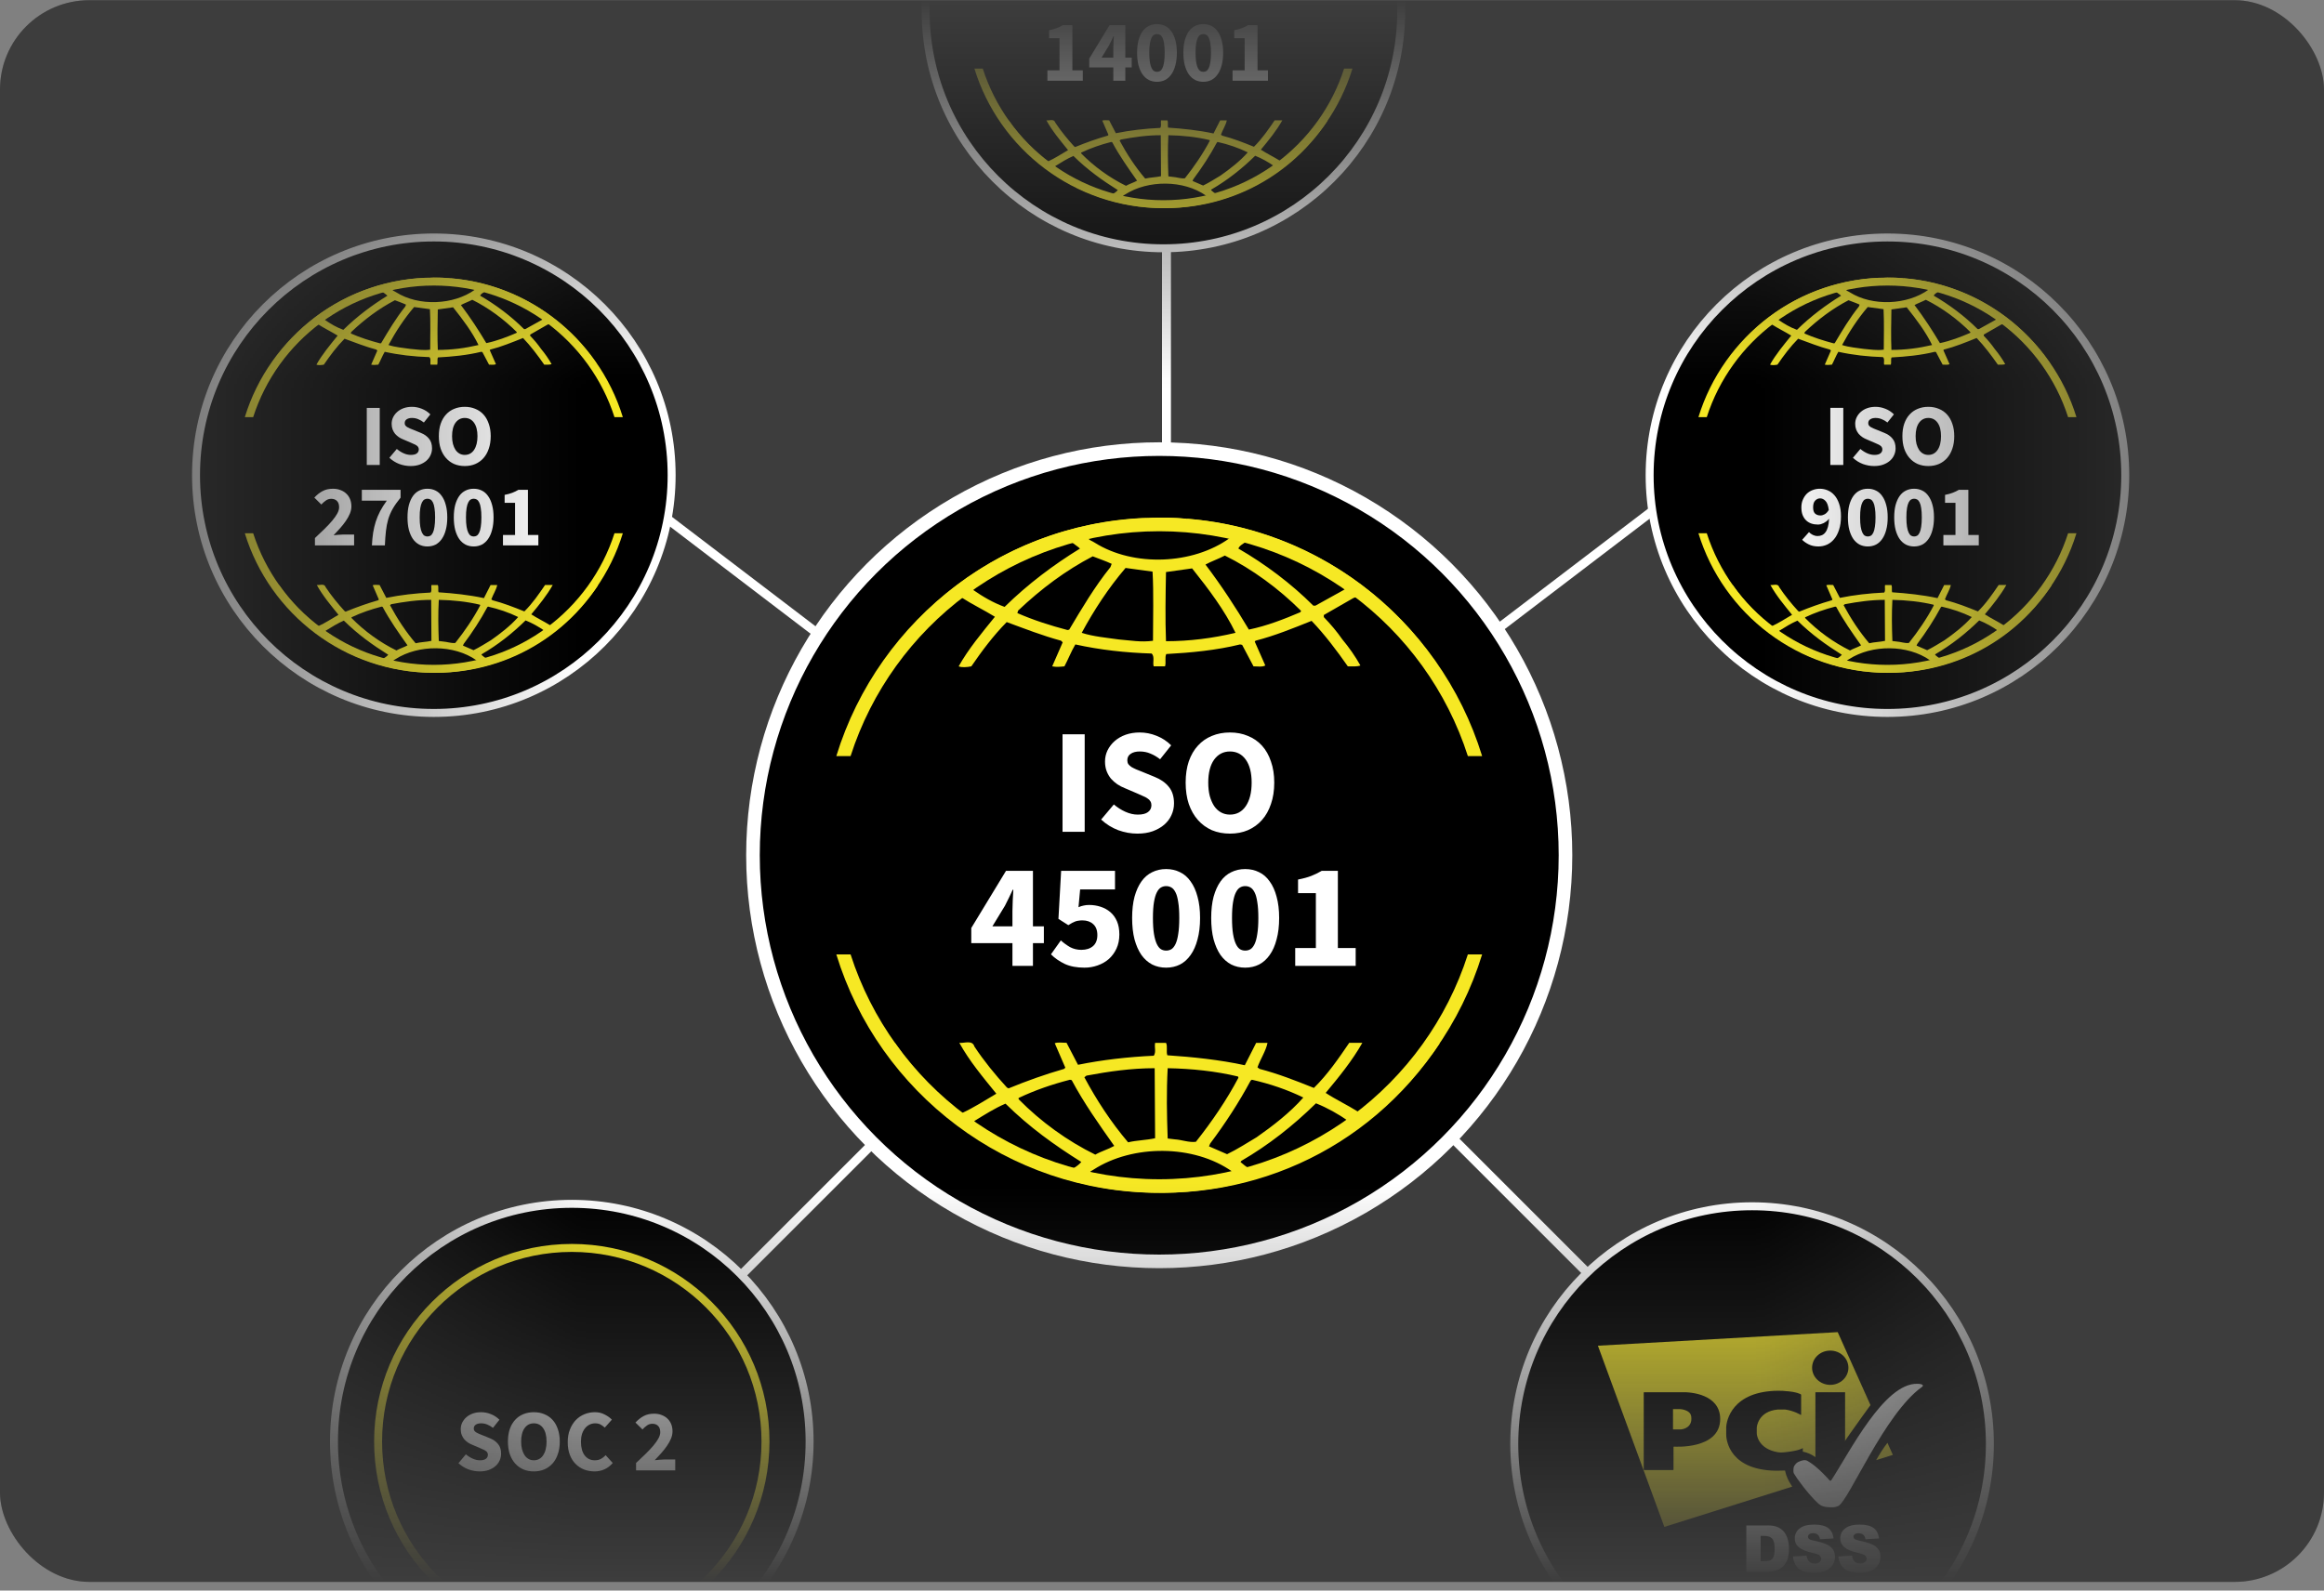
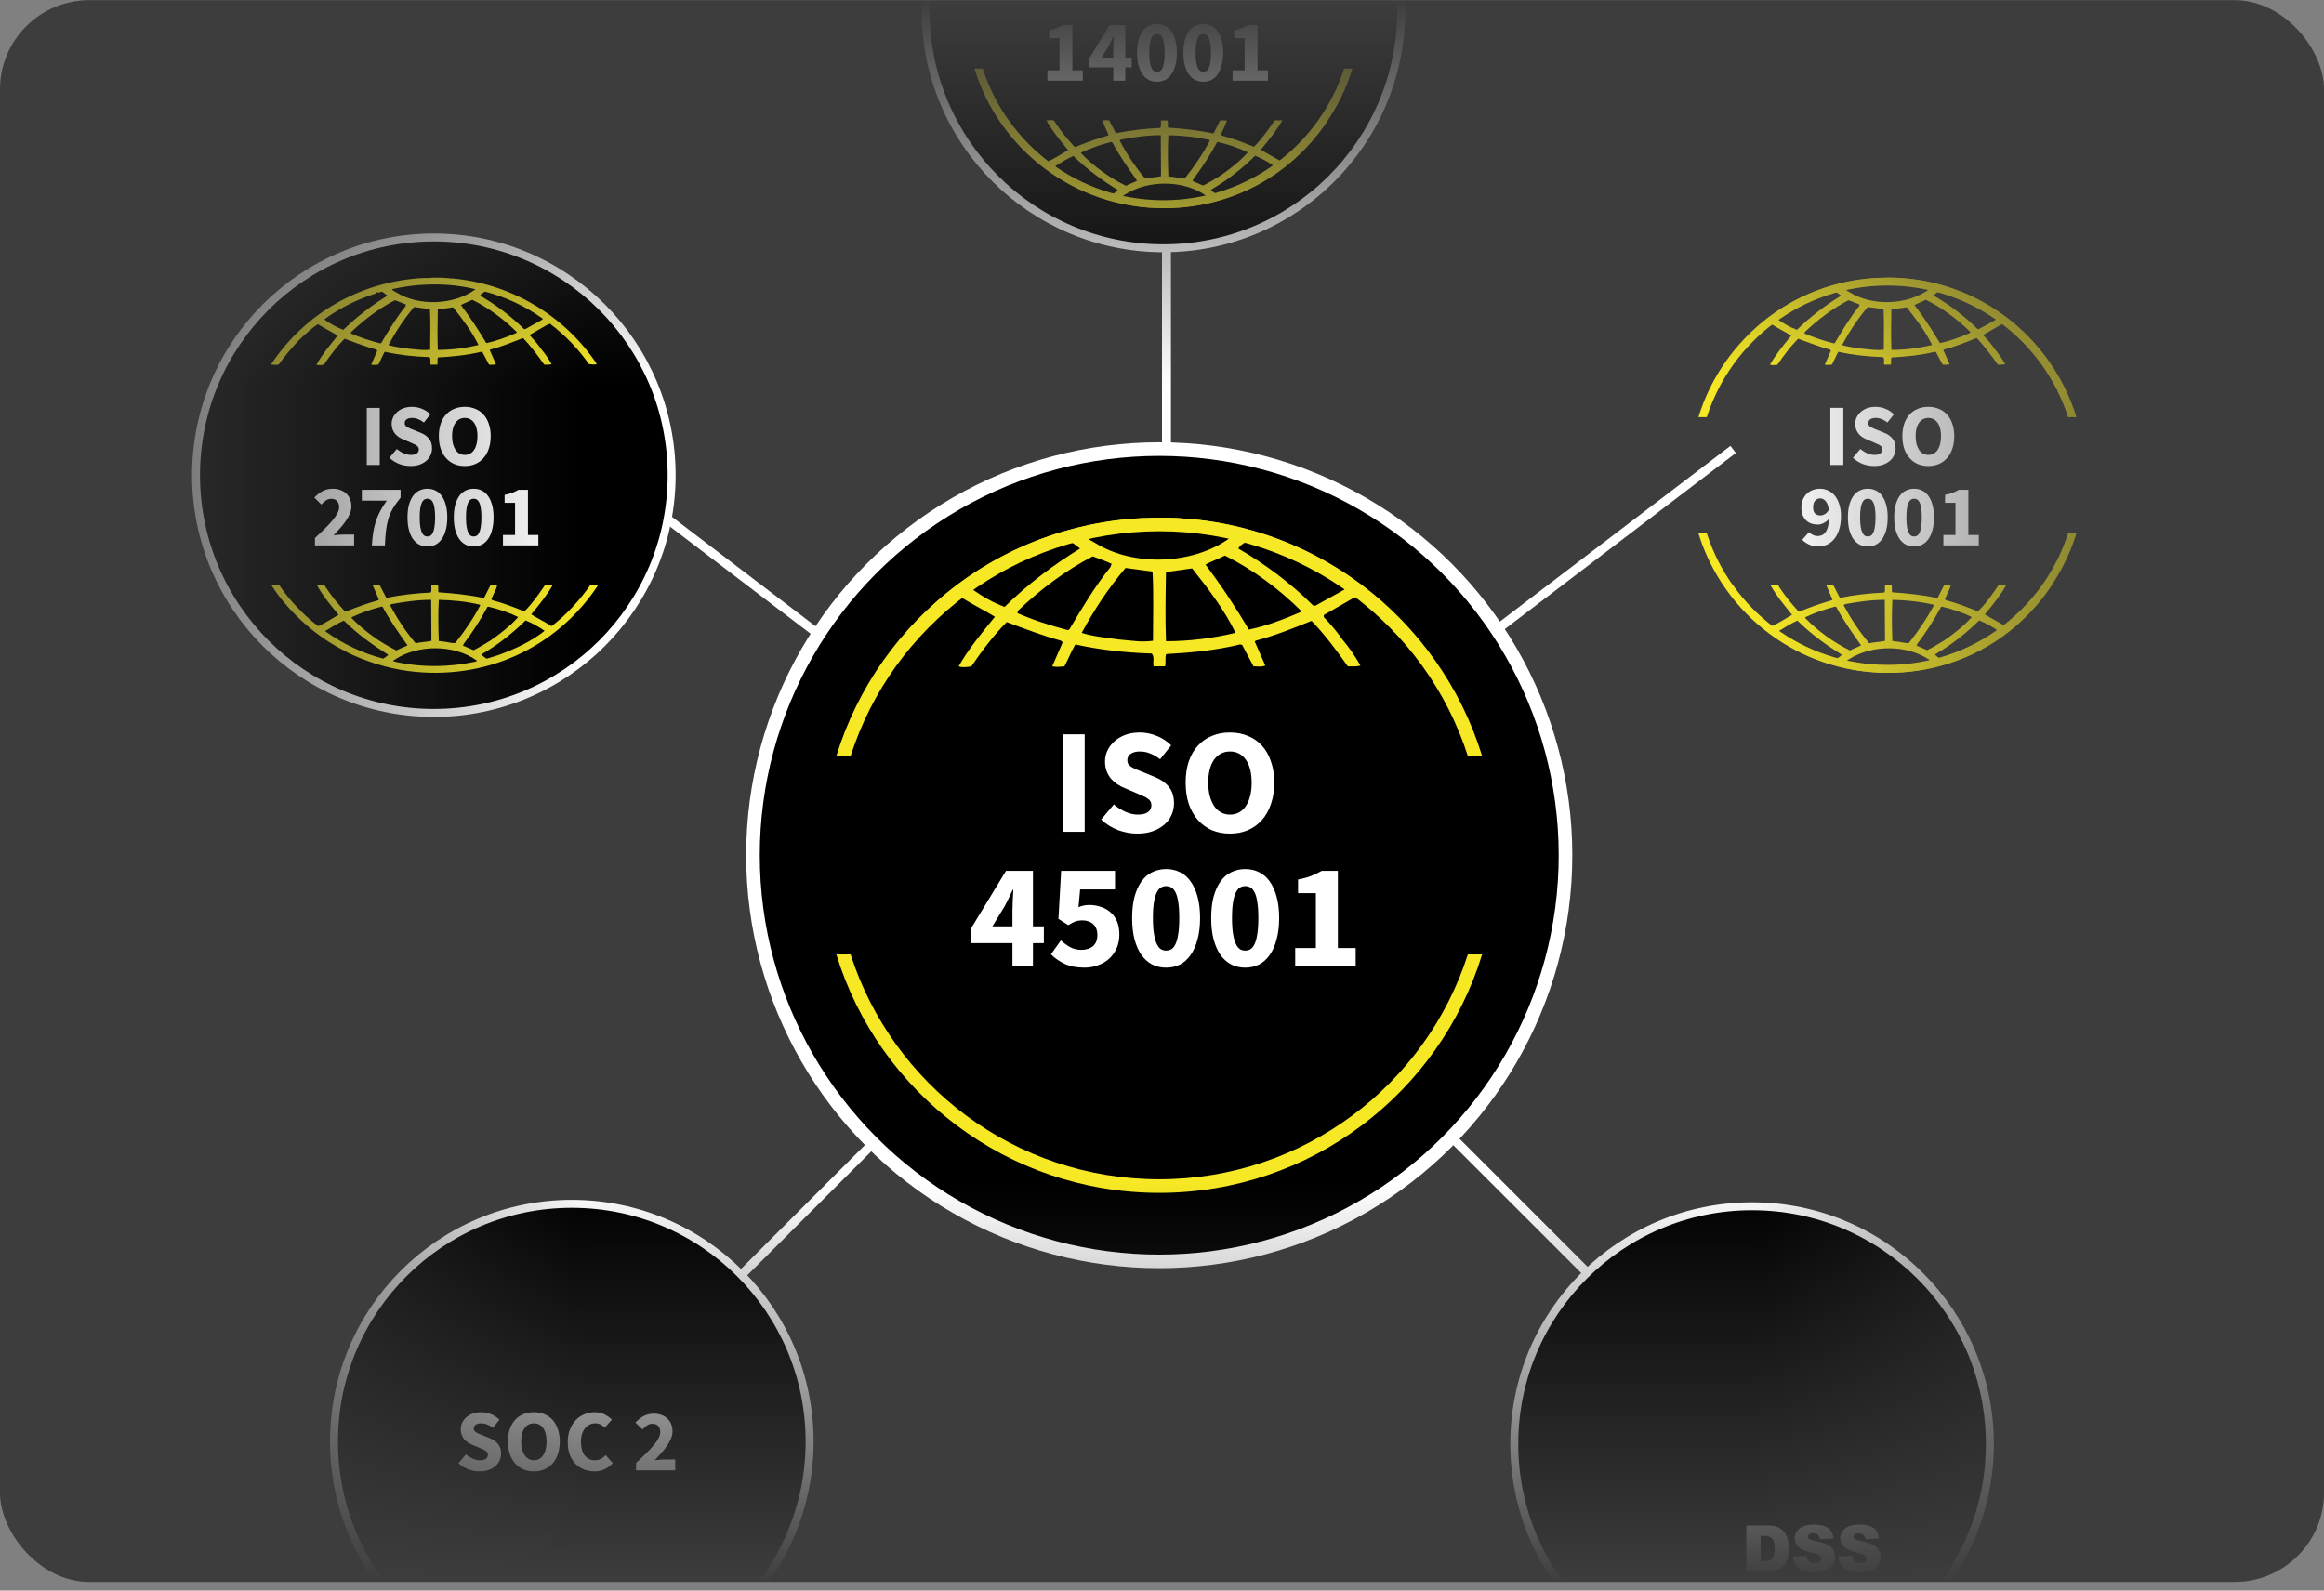
<svg xmlns="http://www.w3.org/2000/svg" width="260" height="178" viewBox="0 0 260 178" fill="none">
  <rect x="0" y="0" width="260" height="178" fill="#808080" stroke="none" />
  <rect y="0.021" width="260" height="177.008" rx="10" fill="#6E6E6E" />
  <g clip-path="url(#clip0_1525_7702)">
    <rect y="0.021" width="260" height="177.008" rx="10" fill="#3D3D3D" />
    <mask id="mask0_1525_7702" style="mask-type:alpha" maskUnits="userSpaceOnUse" x="0" y="0" width="260" height="178">
      <rect y="0.021" width="260" height="177.008" rx="10" fill="url(#paint0_linear_1525_7702)" />
    </mask>
    <g mask="url(#mask0_1525_7702)">
      <mask id="mask1_1525_7702" style="mask-type:alpha" maskUnits="userSpaceOnUse" x="0" y="0" width="260" height="178">
        <rect y="0.021" width="260" height="177.008" rx="10" fill="url(#paint1_linear_1525_7702)" />
      </mask>
      <g mask="url(#mask1_1525_7702)">
        <circle cx="63.97" cy="161.325" r="26.605" fill="black" stroke="white" stroke-width="0.891" />
        <path d="M52.122 162.753C52.351 162.949 52.602 163.109 52.877 163.233C53.151 163.358 53.422 163.42 53.69 163.42C53.991 163.42 54.213 163.364 54.357 163.253C54.507 163.142 54.582 162.992 54.582 162.802C54.582 162.704 54.559 162.619 54.514 162.547C54.474 162.476 54.412 162.413 54.327 162.361C54.249 162.302 54.151 162.25 54.033 162.204C53.922 162.152 53.798 162.097 53.661 162.038L52.838 161.685C52.668 161.62 52.504 161.535 52.347 161.43C52.197 161.325 52.06 161.205 51.936 161.067C51.818 160.924 51.724 160.76 51.652 160.577C51.58 160.388 51.544 160.175 51.544 159.94C51.544 159.679 51.599 159.434 51.71 159.205C51.828 158.97 51.985 158.767 52.181 158.597C52.383 158.421 52.622 158.284 52.896 158.186C53.177 158.088 53.484 158.039 53.818 158.039C54.19 158.039 54.556 158.111 54.916 158.254C55.281 158.398 55.602 158.607 55.876 158.882L55.151 159.793C54.942 159.63 54.729 159.506 54.514 159.421C54.304 159.329 54.073 159.284 53.818 159.284C53.569 159.284 53.37 159.336 53.22 159.44C53.076 159.538 53.004 159.679 53.004 159.862C53.004 159.96 53.027 160.045 53.073 160.117C53.125 160.182 53.194 160.244 53.279 160.303C53.37 160.355 53.475 160.407 53.592 160.46C53.716 160.505 53.847 160.558 53.984 160.616L54.798 160.95C55.19 161.107 55.497 161.322 55.719 161.597C55.948 161.871 56.062 162.234 56.062 162.685C56.062 162.953 56.007 163.207 55.896 163.449C55.791 163.684 55.634 163.893 55.425 164.076C55.223 164.253 54.971 164.397 54.67 164.508C54.376 164.612 54.04 164.664 53.661 164.664C53.243 164.664 52.825 164.589 52.406 164.439C51.995 164.282 51.622 164.05 51.289 163.743L52.122 162.753ZM59.725 164.664C59.294 164.664 58.899 164.589 58.539 164.439C58.186 164.282 57.883 164.06 57.628 163.773C57.373 163.485 57.173 163.135 57.03 162.724C56.892 162.312 56.824 161.845 56.824 161.322C56.824 160.799 56.892 160.336 57.03 159.93C57.173 159.519 57.373 159.176 57.628 158.901C57.883 158.62 58.186 158.408 58.539 158.264C58.899 158.114 59.294 158.039 59.725 158.039C60.156 158.039 60.548 158.114 60.901 158.264C61.261 158.408 61.568 158.62 61.823 158.901C62.078 159.182 62.273 159.529 62.411 159.94C62.554 160.345 62.626 160.806 62.626 161.322C62.626 161.845 62.554 162.312 62.411 162.724C62.273 163.135 62.078 163.485 61.823 163.773C61.568 164.06 61.261 164.282 60.901 164.439C60.548 164.589 60.156 164.664 59.725 164.664ZM59.725 163.42C60.163 163.42 60.509 163.233 60.764 162.861C61.019 162.482 61.146 161.969 61.146 161.322C61.146 160.682 61.019 160.182 60.764 159.823C60.509 159.463 60.163 159.284 59.725 159.284C59.294 159.284 58.948 159.463 58.686 159.823C58.431 160.182 58.304 160.682 58.304 161.322C58.304 161.642 58.337 161.933 58.402 162.195C58.474 162.449 58.569 162.668 58.686 162.851C58.81 163.034 58.961 163.175 59.137 163.273C59.313 163.371 59.51 163.42 59.725 163.42ZM63.515 161.391C63.515 160.862 63.596 160.391 63.76 159.979C63.923 159.561 64.142 159.208 64.416 158.921C64.697 158.633 65.021 158.414 65.387 158.264C65.759 158.114 66.151 158.039 66.563 158.039C66.961 158.039 67.321 158.124 67.641 158.294C67.968 158.457 68.239 158.65 68.454 158.872L67.661 159.764C67.497 159.613 67.334 159.496 67.171 159.411C67.007 159.326 66.811 159.284 66.582 159.284C66.36 159.284 66.151 159.333 65.955 159.431C65.766 159.522 65.599 159.656 65.455 159.832C65.311 160.009 65.197 160.224 65.112 160.479C65.034 160.734 64.995 161.022 64.995 161.342C64.995 162.002 65.135 162.515 65.416 162.881C65.697 163.24 66.073 163.42 66.543 163.42C66.811 163.42 67.04 163.367 67.229 163.263C67.425 163.158 67.602 163.021 67.759 162.851L68.552 163.724C68.285 164.037 67.978 164.272 67.631 164.429C67.291 164.586 66.922 164.664 66.524 164.664C66.112 164.664 65.723 164.596 65.357 164.459C64.991 164.315 64.671 164.106 64.397 163.831C64.122 163.557 63.907 163.217 63.75 162.812C63.593 162.4 63.515 161.927 63.515 161.391ZM71.16 163.724C71.559 163.351 71.922 163.005 72.249 162.685C72.582 162.358 72.866 162.054 73.101 161.773C73.343 161.486 73.529 161.221 73.66 160.979C73.797 160.731 73.866 160.496 73.866 160.273C73.866 159.966 73.787 159.734 73.63 159.578C73.474 159.414 73.258 159.333 72.984 159.333C72.755 159.333 72.552 159.398 72.376 159.529C72.2 159.653 72.033 159.8 71.876 159.97L71.092 159.195C71.399 158.869 71.713 158.624 72.033 158.46C72.353 158.29 72.735 158.205 73.18 158.205C73.487 158.205 73.764 158.254 74.013 158.352C74.268 158.444 74.487 158.578 74.669 158.754C74.852 158.924 74.993 159.13 75.091 159.372C75.189 159.613 75.238 159.885 75.238 160.185C75.238 160.447 75.182 160.715 75.071 160.989C74.96 161.257 74.81 161.528 74.62 161.802C74.438 162.07 74.225 162.342 73.983 162.616C73.748 162.884 73.503 163.149 73.248 163.41C73.405 163.39 73.578 163.374 73.768 163.361C73.964 163.341 74.137 163.331 74.287 163.331H75.542V164.547H71.16V163.724Z" fill="white" />
-         <circle cx="63.97" cy="161.325" r="21.67" stroke="#F6E824" stroke-width="0.891" />
        <circle cx="196.016" cy="161.598" r="26.605" fill="black" stroke="white" stroke-width="0.891" />
        <g clip-path="url(#clip1_1525_7702)">
          <path d="M209.897 163.404L211.767 162.816L211.159 161.468C210.713 162.028 210.267 162.749 209.897 163.404ZM209.261 157.243L205.596 149.079L178.768 150.598L186.202 170.876L200.508 166.366C199.597 165.056 199.264 163.499 200.318 162.74C201.495 161.886 203.271 162.873 204.4 164.268C205.492 162.446 208.558 158.202 209.261 157.243Z" fill="#F6E824" />
          <path d="M204.761 154.979C205.881 154.979 206.793 154.125 206.793 153.062C206.793 151.998 205.881 151.144 204.761 151.144C203.641 151.144 202.73 151.998 202.73 153.062C202.73 154.115 203.641 154.979 204.761 154.979ZM203.1 155.805H206.422V164.492H203.1V155.805Z" fill="black" />
          <path d="M201.457 158.339C201.486 158.349 201.505 158.339 201.505 158.311V156.108C201.505 156.08 201.486 156.052 201.457 156.033C201.457 156.033 201.02 155.748 199.691 155.672C199.625 155.634 198.457 155.624 198.144 155.672C193.302 156.061 193.122 159.564 193.122 159.716V160.57C193.122 160.675 193.122 164.254 198.144 164.567C198.638 164.605 199.596 164.567 199.691 164.567C200.85 164.567 201.647 164.216 201.647 164.216C201.676 164.206 201.694 164.178 201.694 164.149V162.089C201.694 162.061 201.676 162.051 201.657 162.07C201.657 162.07 201.296 162.355 199.72 162.516C199.274 162.564 199.055 162.545 198.894 162.516C196.654 162.137 196.549 160.504 196.549 160.504C196.549 160.475 196.54 160.428 196.54 160.409V159.782C196.54 159.754 196.54 159.706 196.549 159.687C196.549 159.687 196.701 157.931 198.894 157.741H199.72C200.679 157.865 201.457 158.339 201.457 158.339Z" fill="black" />
          <path d="M183.895 164.463C183.895 164.492 183.914 164.511 183.942 164.511H187.18C187.208 164.511 187.227 164.492 187.227 164.463V161.938C187.227 161.909 187.246 161.89 187.275 161.89C187.275 161.89 192.448 162.261 192.448 158.796C192.448 156.052 189.202 155.758 188.139 155.805H183.942C183.914 155.805 183.895 155.824 183.895 155.853V164.463ZM187.17 159.963V157.694H187.968C187.968 157.694 189.116 157.742 189.211 158.53C189.23 158.587 189.23 158.976 189.211 158.995C189.059 159.916 188.063 159.963 188.063 159.963H187.17Z" fill="black" />
          <path d="M204.856 168.683C205.122 168.683 205.331 168.683 205.672 168.531C206.85 167.914 210.827 158.203 215.023 155.212C215.052 155.193 215.08 155.165 215.099 155.136C215.128 155.098 215.128 155.06 215.128 155.06C215.128 155.06 215.128 154.861 214.511 154.861C210.78 154.756 206.897 162.588 204.856 165.683C204.828 165.721 204.695 165.683 204.695 165.683C204.695 165.683 203.328 164.069 202.141 163.452C202.112 163.443 201.98 163.395 201.837 163.405C201.742 163.405 201.192 163.519 200.935 163.785C200.632 164.107 200.641 164.288 200.641 164.677C200.641 164.705 200.66 164.838 200.698 164.905C200.992 165.417 202.312 167.24 203.404 168.246C203.565 168.37 203.821 168.683 204.856 168.683Z" fill="white" />
        </g>
        <path d="M195.372 170.711H197.753C198.226 170.711 198.605 170.777 198.889 170.901C199.18 171.032 199.421 171.214 199.603 171.447C199.792 171.687 199.93 171.964 200.01 172.277C200.098 172.59 200.141 172.925 200.141 173.282C200.141 173.835 200.076 174.265 199.952 174.571C199.828 174.877 199.654 175.132 199.428 175.343C199.202 175.547 198.962 175.685 198.707 175.758C198.357 175.853 198.037 175.896 197.753 175.896H195.372V170.711ZM196.974 171.884V174.717H197.367C197.702 174.717 197.942 174.68 198.081 174.607C198.219 174.534 198.336 174.403 198.416 174.221C198.496 174.039 198.539 173.733 198.539 173.318C198.539 172.765 198.452 172.394 198.27 172.19C198.088 171.986 197.797 171.884 197.374 171.884H196.974Z" fill="white" />
        <path d="M200.585 174.185L202.115 174.091C202.151 174.338 202.216 174.528 202.318 174.659C202.486 174.87 202.719 174.972 203.025 174.972C203.251 174.972 203.433 174.921 203.556 174.812C203.68 174.702 203.746 174.579 203.746 174.44C203.746 174.309 203.687 174.185 203.571 174.076C203.454 173.967 203.178 173.872 202.748 173.778C202.042 173.617 201.547 173.406 201.241 173.144C200.935 172.882 200.789 172.547 200.789 172.139C200.789 171.87 200.869 171.622 201.022 171.382C201.175 171.141 201.408 170.959 201.721 170.821C202.034 170.683 202.457 170.617 202.996 170.617C203.658 170.617 204.168 170.741 204.51 170.989C204.86 171.236 205.064 171.629 205.129 172.168L203.615 172.256C203.571 172.023 203.491 171.855 203.36 171.746C203.229 171.637 203.054 171.586 202.828 171.586C202.639 171.586 202.5 171.622 202.406 171.702C202.311 171.782 202.267 171.877 202.267 171.993C202.267 172.074 202.304 172.154 202.384 172.219C202.457 172.285 202.639 172.35 202.923 172.409C203.622 172.561 204.124 172.714 204.43 172.867C204.736 173.02 204.955 173.217 205.093 173.443C205.231 173.668 205.297 173.931 205.297 174.215C205.297 174.549 205.202 174.855 205.02 175.132C204.838 175.416 204.576 175.627 204.248 175.773C203.92 175.918 203.498 175.991 202.996 175.991C202.115 175.991 201.503 175.824 201.161 175.482C200.826 175.139 200.636 174.71 200.585 174.185Z" fill="white" />
        <path d="M205.674 174.185L207.203 174.091C207.24 174.338 207.305 174.528 207.407 174.659C207.575 174.87 207.808 174.972 208.114 174.972C208.339 174.972 208.521 174.921 208.645 174.812C208.769 174.702 208.834 174.579 208.834 174.44C208.834 174.309 208.776 174.185 208.66 174.076C208.543 173.967 208.266 173.872 207.837 173.778C207.13 173.617 206.635 173.406 206.329 173.144C206.031 172.882 205.878 172.547 205.878 172.139C205.878 171.87 205.958 171.622 206.111 171.382C206.264 171.141 206.497 170.959 206.81 170.821C207.123 170.683 207.546 170.617 208.084 170.617C208.747 170.617 209.257 170.741 209.599 170.989C209.949 171.236 210.153 171.629 210.218 172.168L208.703 172.256C208.66 172.023 208.58 171.855 208.449 171.746C208.317 171.637 208.143 171.586 207.917 171.586C207.728 171.586 207.589 171.622 207.495 171.702C207.4 171.782 207.356 171.877 207.356 171.993C207.356 172.074 207.393 172.154 207.473 172.219C207.546 172.285 207.728 172.35 208.012 172.409C208.711 172.561 209.213 172.714 209.519 172.867C209.825 173.02 210.043 173.217 210.182 173.443C210.32 173.668 210.386 173.931 210.386 174.215C210.386 174.549 210.291 174.855 210.109 175.132C209.927 175.416 209.665 175.627 209.337 175.773C209.009 175.918 208.587 175.991 208.084 175.991C207.203 175.991 206.592 175.824 206.249 175.482C205.907 175.139 205.718 174.71 205.674 174.185Z" fill="white" />
        <line x1="130.5" y1="28.02" x2="130.5" y2="141.021" stroke="white" />
        <line x1="82.667" y1="142.944" x2="161.667" y2="63.944" stroke="white" />
        <line x1="64.587" y1="50.393" x2="126.594" y2="97.672" stroke="white" />
        <line y1="-0.5" x2="77.975" y2="-0.5" transform="matrix(0.795 -0.606 -0.606 -0.795 131.605 97.152)" stroke="white" />
        <line x1="98.607" y1="63.466" x2="177.607" y2="142.466" stroke="white" />
        <circle cx="129.69" cy="95.71" r="45.451" fill="black" stroke="white" stroke-width="1.522" />
-         <path d="M159.567 116.758C157.594 119.581 155.092 122.317 152.366 124.437C152.269 124.584 151.985 124.525 151.897 124.388C150.715 123.646 149.445 123.05 148.312 122.307C149.816 120.5 151.282 118.702 152.415 116.699H150.95C149.777 118.419 148.546 120.226 146.993 121.75C144.921 120.92 143.035 120.177 140.915 119.62L140.681 119.445C141.013 118.507 141.619 117.627 141.804 116.709H140.534L139.264 119.21C136.489 118.604 133.421 118.282 130.597 118.096C130.451 117.686 130.646 117.08 130.451 116.709H129.229C129.132 117.266 129.366 117.686 129.083 118.145C126.162 118.282 123.338 118.604 120.602 119.161L119.322 116.699C118.853 116.699 118.335 116.611 118.003 116.748L119.185 119.484L119.048 119.62C116.928 120.226 114.857 120.969 112.834 121.799L112.649 121.702C111.33 120.265 110.059 118.702 109.014 117.119C108.78 116.328 107.832 116.787 107.324 116.699C108.447 118.741 109.962 120.539 111.466 122.395C110.196 123.138 108.926 123.968 107.597 124.574C104.774 122.444 102.135 119.659 100.152 116.748C99.585 116.66 99.214 116.699 98.647 116.748C102.038 122.024 107.324 126.655 112.834 129.391C112.834 129.391 112.834 129.352 112.883 129.352C112.922 129.352 113.02 129.44 112.922 129.489C116.645 131.296 120.602 132.586 124.794 133.153C139.254 135.048 153.06 128.893 161.072 116.758C160.652 116.709 160.036 116.709 159.567 116.758ZM139.919 120.93L140.055 120.832C142.088 121.291 144.013 121.946 145.81 122.825C144.306 124.535 142.371 126.02 140.583 127.271C139.498 127.916 138.414 128.619 137.281 129.166L135.258 128.287L135.395 127.965C137.095 125.698 138.6 123.382 139.919 120.93ZM130.636 119.542C133.323 119.591 136.01 119.874 138.502 120.47L138.551 120.607C137.232 123.109 135.58 125.522 133.792 127.779C132.991 127.877 132.239 127.554 131.438 127.505L130.636 127.408C130.539 124.672 130.49 122.268 130.636 119.532V119.542ZM121.55 120.373C124.002 119.914 126.543 119.542 129.181 119.542L129.229 127.378C128.233 127.603 127.158 127.603 126.21 127.838C124.276 125.561 122.683 123.109 121.315 120.558L121.55 120.373ZM113.958 122.874C115.805 121.995 117.729 121.34 119.703 120.832L119.899 120.881C121.257 123.431 122.957 125.835 124.657 128.238C124.002 128.609 123.201 128.834 122.537 129.215C119.43 127.691 116.459 125.551 113.958 123.011V122.874ZM120.035 130.788C116.078 129.762 112.404 128.004 109.004 125.6V125.453C110.138 124.76 111.271 124.027 112.492 123.509C115.179 126.157 117.954 128.14 120.973 130.036C120.739 130.319 120.358 130.593 120.026 130.778L120.035 130.788ZM137.515 131.384C132.522 132.459 126.963 132.498 121.97 131.296C121.872 131.062 122.204 131.013 122.351 130.886C126.728 128.062 133.558 128.062 137.857 131.111C137.994 131.394 137.622 131.296 137.525 131.394L137.515 131.384ZM142.039 130.095L139.821 130.788C139.44 130.603 139.117 130.329 138.785 130.046L138.883 129.909C141.902 128.15 144.628 126.02 147.227 123.47C148.497 123.978 149.728 124.672 150.862 125.463C148.224 127.554 145.156 128.942 142.049 130.095H142.039Z" fill="#F6E824" />
        <path d="M100.051 74.532C101.184 72.959 102.455 71.434 103.862 69.949C105.083 68.796 106.216 67.683 107.535 66.842C108.757 67.634 110.124 68.288 111.307 69.021C109.851 70.819 108.336 72.626 107.252 74.571C107.584 74.717 108.2 74.669 108.669 74.571C109.841 72.861 111.121 71.141 112.626 69.617C114.648 70.36 116.632 71.141 118.703 71.698L118.889 71.884L117.716 74.571C118.234 74.669 118.566 74.62 119.084 74.571C119.504 73.789 119.837 72.91 120.306 72.118C123.041 72.724 125.914 73.047 128.835 73.135C129.216 73.467 128.933 74.16 129.07 74.571H130.34C130.477 74.112 130.291 73.594 130.477 73.193C133.213 73.047 136.085 72.773 138.733 72.118L138.967 72.167L140.238 74.571C140.668 74.571 141.224 74.669 141.557 74.473L140.374 71.796L140.472 71.698C142.631 71.141 144.664 70.311 146.735 69.48C148.201 71.005 149.559 72.812 150.79 74.571C151.308 74.571 151.826 74.62 152.197 74.473C151.63 73.457 150.917 72.441 150.174 71.552C149.559 70.672 148.904 69.891 148.103 69.06V68.826L151.406 66.93L151.884 66.745C154.757 68.923 157.297 71.552 159.33 74.473C159.896 74.473 160.365 74.669 160.834 74.434C154.522 64.996 144.107 58.928 132.851 58.058L132.802 58.146L132.704 58.058C131.434 57.922 129.871 57.873 128.513 58.01C127.995 57.971 127.389 58.01 126.774 58.058C115.459 58.928 105.054 64.722 98.546 74.581C99.015 74.532 99.582 74.727 100.051 74.532ZM119.612 70.467L119.426 70.506C117.492 69.998 115.606 69.392 113.818 68.611L113.906 68.327C116.495 65.875 119.231 63.833 122.25 62.26C122.963 62.543 123.667 62.768 124.37 63.1L124.233 63.462C122.445 65.689 121.029 68.093 119.622 70.457L119.612 70.467ZM128.982 71.708C127.663 71.894 126.49 71.669 125.162 71.561C123.891 71.376 122.289 71.239 121.019 70.819C122.387 68.288 123.989 65.826 125.924 63.559L128.943 63.97C129.08 66.373 128.992 69.158 128.992 71.698L128.982 71.708ZM130.447 71.757C130.35 69.295 130.399 66.569 130.447 64.019C131.395 63.882 132.421 63.735 133.369 63.608C135.206 65.914 137.004 68.288 138.225 70.819C135.675 71.425 133.086 71.757 130.447 71.757ZM145.475 68.513C143.638 69.295 141.742 70.037 139.72 70.457C138.264 68.005 136.662 65.552 134.864 63.178C135.528 62.817 136.329 62.543 137.033 62.172C140.101 63.696 143.071 65.875 145.563 68.367L145.475 68.513ZM139.446 60.599C143.403 61.625 147.126 63.374 150.516 65.787L150.419 65.973L147.165 67.78H146.931C144.439 65.289 141.518 63.11 138.547 61.39C138.645 61.068 139.114 60.833 139.446 60.599ZM137.561 60.13V60.227C133.457 63.188 126.813 63.462 122.484 60.736C122.24 60.55 121.771 60.462 121.722 60.14C126.715 58.987 132.607 58.889 137.561 60.14V60.13ZM108.815 65.875C111.786 63.696 115.088 62.084 118.566 60.97C118.713 60.824 118.801 60.687 118.986 60.687V60.785C119.368 60.872 119.651 60.452 119.973 60.736C120.257 60.97 120.589 61.156 120.823 61.39C117.902 63.188 115.029 65.328 112.391 67.917C111.121 67.458 109.939 66.764 108.805 65.973V65.885L108.815 65.875Z" fill="#F6E824" />
        <path d="M118.873 82.171H121.351V93.089H118.873V82.171ZM124.613 90.025C125.004 90.359 125.434 90.633 125.902 90.845C126.371 91.057 126.835 91.163 127.292 91.163C127.806 91.163 128.185 91.068 128.431 90.879C128.688 90.689 128.816 90.432 128.816 90.108C128.816 89.941 128.777 89.796 128.699 89.673C128.632 89.55 128.526 89.444 128.381 89.355C128.247 89.254 128.079 89.165 127.878 89.087C127.689 88.998 127.476 88.903 127.242 88.802L125.835 88.2C125.545 88.088 125.266 87.943 124.998 87.764C124.741 87.585 124.507 87.379 124.295 87.145C124.094 86.899 123.932 86.62 123.809 86.307C123.687 85.984 123.625 85.621 123.625 85.219C123.625 84.772 123.72 84.354 123.91 83.963C124.111 83.561 124.379 83.215 124.714 82.925C125.06 82.624 125.467 82.389 125.936 82.222C126.416 82.054 126.941 81.971 127.51 81.971C128.146 81.971 128.771 82.093 129.385 82.339C130.01 82.585 130.557 82.942 131.026 83.411L129.787 84.968C129.43 84.689 129.067 84.477 128.699 84.332C128.342 84.175 127.945 84.097 127.51 84.097C127.086 84.097 126.745 84.186 126.488 84.365C126.243 84.532 126.12 84.772 126.12 85.085C126.12 85.252 126.159 85.398 126.237 85.52C126.327 85.632 126.444 85.738 126.589 85.838C126.745 85.928 126.924 86.017 127.125 86.106C127.337 86.185 127.56 86.274 127.795 86.374L129.184 86.944C129.854 87.212 130.379 87.58 130.758 88.049C131.149 88.518 131.344 89.137 131.344 89.907C131.344 90.365 131.249 90.8 131.06 91.213C130.881 91.615 130.613 91.973 130.256 92.285C129.91 92.587 129.48 92.832 128.967 93.022C128.464 93.201 127.889 93.29 127.242 93.29C126.528 93.29 125.813 93.161 125.099 92.905C124.395 92.637 123.759 92.24 123.19 91.716L124.613 90.025ZM137.602 93.29C136.865 93.29 136.19 93.161 135.576 92.905C134.973 92.637 134.454 92.257 134.019 91.766C133.583 91.275 133.243 90.678 132.997 89.974C132.763 89.271 132.646 88.473 132.646 87.58C132.646 86.687 132.763 85.894 132.997 85.202C133.243 84.499 133.583 83.913 134.019 83.444C134.454 82.964 134.973 82.601 135.576 82.356C136.19 82.099 136.865 81.971 137.602 81.971C138.339 81.971 139.009 82.099 139.611 82.356C140.225 82.601 140.75 82.964 141.185 83.444C141.621 83.924 141.956 84.516 142.19 85.219C142.436 85.911 142.558 86.698 142.558 87.58C142.558 88.473 142.436 89.271 142.19 89.974C141.956 90.678 141.621 91.275 141.185 91.766C140.75 92.257 140.225 92.637 139.611 92.905C139.009 93.161 138.339 93.29 137.602 93.29ZM137.602 91.163C138.35 91.163 138.942 90.845 139.377 90.209C139.812 89.561 140.03 88.685 140.03 87.58C140.03 86.486 139.812 85.632 139.377 85.018C138.942 84.404 138.35 84.097 137.602 84.097C136.865 84.097 136.274 84.404 135.827 85.018C135.392 85.632 135.174 86.486 135.174 87.58C135.174 88.127 135.23 88.624 135.341 89.07C135.464 89.505 135.626 89.879 135.827 90.192C136.039 90.505 136.296 90.745 136.597 90.912C136.899 91.079 137.234 91.163 137.602 91.163ZM113.268 103.668V101.944C113.268 101.598 113.279 101.201 113.302 100.755C113.324 100.297 113.346 99.901 113.369 99.566H113.302C113.168 99.856 113.028 100.152 112.883 100.453C112.738 100.755 112.587 101.056 112.431 101.358L111.024 103.668H113.268ZM116.784 105.544H115.562V108.089H113.268V105.544H108.663V103.853L112.548 97.456H115.562V103.668H116.784V105.544ZM118.682 105.242C119.006 105.533 119.352 105.784 119.72 105.996C120.1 106.197 120.518 106.297 120.976 106.297C121.523 106.297 121.958 106.158 122.282 105.879C122.606 105.6 122.768 105.186 122.768 104.64C122.768 104.104 122.611 103.696 122.299 103.417C121.997 103.138 121.595 102.999 121.093 102.999C120.937 102.999 120.797 103.01 120.674 103.032C120.552 103.043 120.429 103.071 120.306 103.116C120.194 103.16 120.072 103.216 119.938 103.283C119.815 103.35 119.675 103.434 119.519 103.534L118.414 102.831L118.715 97.456H124.743V99.532H120.842L120.658 101.525C120.859 101.436 121.048 101.374 121.227 101.341C121.417 101.296 121.623 101.274 121.847 101.274C122.304 101.274 122.734 101.341 123.136 101.475C123.549 101.609 123.912 101.81 124.224 102.078C124.537 102.346 124.782 102.686 124.961 103.099C125.14 103.512 125.229 104.003 125.229 104.573C125.229 105.164 125.123 105.689 124.911 106.147C124.699 106.604 124.414 106.995 124.057 107.319C123.7 107.631 123.281 107.871 122.801 108.039C122.332 108.206 121.841 108.29 121.328 108.29C120.457 108.29 119.72 108.15 119.117 107.871C118.514 107.581 118.001 107.224 117.577 106.8L118.682 105.242ZM130.459 108.29C129.889 108.29 129.37 108.173 128.901 107.938C128.433 107.693 128.031 107.335 127.696 106.867C127.372 106.398 127.115 105.817 126.926 105.125C126.747 104.433 126.658 103.635 126.658 102.731C126.658 101.826 126.747 101.034 126.926 100.353C127.115 99.672 127.372 99.103 127.696 98.645C128.031 98.176 128.433 97.83 128.901 97.607C129.37 97.372 129.889 97.255 130.459 97.255C131.028 97.255 131.547 97.372 132.016 97.607C132.485 97.83 132.881 98.176 133.205 98.645C133.54 99.103 133.796 99.672 133.975 100.353C134.165 101.034 134.26 101.826 134.26 102.731C134.26 103.635 134.165 104.433 133.975 105.125C133.796 105.817 133.54 106.398 133.205 106.867C132.881 107.335 132.485 107.693 132.016 107.938C131.547 108.173 131.028 108.29 130.459 108.29ZM130.459 106.381C130.671 106.381 130.866 106.331 131.045 106.23C131.223 106.119 131.38 105.923 131.514 105.644C131.647 105.365 131.748 104.991 131.815 104.522C131.893 104.053 131.932 103.456 131.932 102.731C131.932 102.005 131.893 101.413 131.815 100.956C131.748 100.487 131.647 100.124 131.514 99.867C131.38 99.599 131.223 99.415 131.045 99.315C130.866 99.214 130.671 99.164 130.459 99.164C130.258 99.164 130.068 99.214 129.889 99.315C129.711 99.415 129.554 99.599 129.42 99.867C129.287 100.124 129.18 100.487 129.102 100.956C129.024 101.413 128.985 102.005 128.985 102.731C128.985 103.456 129.024 104.053 129.102 104.522C129.18 104.991 129.287 105.365 129.42 105.644C129.554 105.923 129.711 106.119 129.889 106.23C130.068 106.331 130.258 106.381 130.459 106.381ZM139.305 108.29C138.736 108.29 138.217 108.173 137.748 107.938C137.279 107.693 136.877 107.335 136.542 106.867C136.219 106.398 135.962 105.817 135.772 105.125C135.593 104.433 135.504 103.635 135.504 102.731C135.504 101.826 135.593 101.034 135.772 100.353C135.962 99.672 136.219 99.103 136.542 98.645C136.877 98.176 137.279 97.83 137.748 97.607C138.217 97.372 138.736 97.255 139.305 97.255C139.874 97.255 140.393 97.372 140.862 97.607C141.331 97.83 141.727 98.176 142.051 98.645C142.386 99.103 142.643 99.672 142.821 100.353C143.011 101.034 143.106 101.826 143.106 102.731C143.106 103.635 143.011 104.433 142.821 105.125C142.643 105.817 142.386 106.398 142.051 106.867C141.727 107.335 141.331 107.693 140.862 107.938C140.393 108.173 139.874 108.29 139.305 108.29ZM139.305 106.381C139.517 106.381 139.713 106.331 139.891 106.23C140.07 106.119 140.226 105.923 140.36 105.644C140.494 105.365 140.594 104.991 140.661 104.522C140.74 104.053 140.779 103.456 140.779 102.731C140.779 102.005 140.74 101.413 140.661 100.956C140.594 100.487 140.494 100.124 140.36 99.867C140.226 99.599 140.07 99.415 139.891 99.315C139.713 99.214 139.517 99.164 139.305 99.164C139.104 99.164 138.914 99.214 138.736 99.315C138.557 99.415 138.401 99.599 138.267 99.867C138.133 100.124 138.027 100.487 137.949 100.956C137.871 101.413 137.832 102.005 137.832 102.731C137.832 103.456 137.871 104.053 137.949 104.522C138.027 104.991 138.133 105.365 138.267 105.644C138.401 105.923 138.557 106.119 138.736 106.23C138.914 106.331 139.104 106.381 139.305 106.381ZM144.903 106.096H147.214V99.951H145.221V98.427C145.802 98.316 146.293 98.182 146.695 98.025C147.097 97.869 147.487 97.679 147.867 97.456H149.675V106.096H151.668V108.089H144.903V106.096Z" fill="white" />
        <path d="M165.815 106.807C161.074 122.258 146.694 133.491 129.69 133.491C112.685 133.491 98.305 122.258 93.564 106.807H95.16C99.848 121.404 113.535 131.969 129.69 131.969C145.844 131.969 159.531 121.404 164.219 106.807H165.815ZM129.69 57.928C146.694 57.928 161.074 69.162 165.815 84.612H164.219C159.531 70.015 145.844 59.45 129.69 59.45C113.535 59.45 99.848 70.015 95.16 84.612H93.564C98.305 69.162 112.685 57.928 129.69 57.928Z" fill="#F6E824" />
-         <circle cx="211.16" cy="53.181" r="26.605" fill="black" stroke="white" stroke-width="0.891" />
        <path d="M228.648 65.501C227.492 67.153 226.028 68.755 224.433 69.996C224.375 70.082 224.21 70.047 224.158 69.967C223.466 69.533 222.722 69.184 222.059 68.749C222.94 67.691 223.798 66.639 224.461 65.466H223.603C222.917 66.473 222.196 67.531 221.287 68.423C220.074 67.937 218.971 67.502 217.729 67.176L217.592 67.073C217.787 66.524 218.141 66.01 218.25 65.472H217.506L216.763 66.936C215.139 66.581 213.343 66.393 211.69 66.284C211.604 66.044 211.718 65.689 211.604 65.472H210.889C210.832 65.798 210.969 66.044 210.803 66.313C209.093 66.393 207.44 66.581 205.839 66.907L205.09 65.466C204.815 65.466 204.512 65.415 204.317 65.495L205.009 67.096L204.929 67.176C203.688 67.531 202.476 67.966 201.292 68.452L201.183 68.394C200.411 67.554 199.668 66.639 199.056 65.712C198.918 65.249 198.363 65.518 198.066 65.466C198.724 66.662 199.61 67.714 200.491 68.801C199.748 69.235 199.004 69.721 198.226 70.076C196.573 68.829 195.029 67.199 193.868 65.495C193.536 65.443 193.319 65.466 192.987 65.495C194.972 68.583 198.066 71.294 201.292 72.896C201.292 72.896 201.292 72.873 201.32 72.873C201.343 72.873 201.4 72.924 201.343 72.953C203.522 74.011 205.839 74.766 208.292 75.098C216.757 76.207 224.839 72.604 229.529 65.501C229.283 65.472 228.922 65.472 228.648 65.501ZM217.146 67.943L217.226 67.885C218.416 68.154 219.542 68.537 220.595 69.052C219.714 70.053 218.582 70.922 217.535 71.654C216.9 72.032 216.265 72.444 215.602 72.764L214.418 72.249L214.498 72.061C215.493 70.734 216.374 69.378 217.146 67.943ZM211.713 67.13C213.285 67.159 214.858 67.325 216.317 67.674L216.345 67.754C215.573 69.218 214.607 70.631 213.56 71.952C213.091 72.009 212.651 71.82 212.182 71.792L211.713 71.735C211.655 70.133 211.627 68.726 211.713 67.125V67.13ZM206.394 67.617C207.829 67.348 209.316 67.13 210.86 67.13L210.889 71.718C210.306 71.849 209.676 71.849 209.122 71.986C207.989 70.654 207.057 69.218 206.256 67.725L206.394 67.617ZM201.95 69.081C203.031 68.566 204.157 68.183 205.313 67.885L205.427 67.914C206.222 69.407 207.217 70.814 208.212 72.221C207.829 72.438 207.36 72.57 206.971 72.793C205.152 71.9 203.414 70.648 201.95 69.161V69.081ZM205.507 73.713C203.191 73.113 201.04 72.084 199.05 70.677V70.591C199.713 70.185 200.377 69.756 201.092 69.453C202.664 71.002 204.289 72.164 206.056 73.273C205.919 73.439 205.696 73.599 205.501 73.708L205.507 73.713ZM215.739 74.062C212.816 74.692 209.562 74.714 206.639 74.011C206.582 73.874 206.777 73.845 206.863 73.771C209.425 72.118 213.423 72.118 215.939 73.902C216.019 74.068 215.802 74.011 215.745 74.068L215.739 74.062ZM218.387 73.308L217.089 73.713C216.866 73.605 216.677 73.445 216.483 73.279L216.54 73.199C218.307 72.169 219.903 70.922 221.424 69.43C222.168 69.727 222.888 70.133 223.552 70.597C222.008 71.82 220.212 72.633 218.393 73.308H218.387Z" fill="#F6E824" />
        <path d="M193.81 40.783C194.474 39.862 195.217 38.97 196.041 38.101C196.756 37.426 197.419 36.774 198.191 36.282C198.906 36.745 199.707 37.128 200.399 37.557C199.547 38.61 198.66 39.668 198.025 40.806C198.22 40.892 198.58 40.863 198.855 40.806C199.541 39.805 200.29 38.798 201.171 37.906C202.355 38.341 203.516 38.798 204.729 39.124L204.837 39.233L204.151 40.806C204.454 40.863 204.649 40.835 204.952 40.806C205.198 40.348 205.392 39.834 205.667 39.37C207.268 39.725 208.95 39.914 210.66 39.965C210.883 40.16 210.717 40.566 210.797 40.806H211.54C211.621 40.537 211.512 40.234 211.621 40C213.222 39.914 214.903 39.754 216.453 39.37L216.591 39.399L217.334 40.806C217.586 40.806 217.912 40.863 218.106 40.749L217.414 39.182L217.471 39.124C218.735 38.798 219.925 38.312 221.138 37.826C221.996 38.718 222.791 39.776 223.511 40.806C223.814 40.806 224.117 40.835 224.335 40.749C224.003 40.154 223.586 39.559 223.151 39.039C222.791 38.524 222.407 38.066 221.938 37.58V37.443L223.872 36.333L224.152 36.225C225.833 37.5 227.32 39.039 228.51 40.749C228.842 40.749 229.116 40.863 229.391 40.726C225.696 35.201 219.599 31.649 213.01 31.14L212.982 31.192L212.925 31.14C212.181 31.06 211.266 31.032 210.471 31.112C210.168 31.089 209.813 31.112 209.453 31.14C202.83 31.649 196.739 35.041 192.93 40.812C193.204 40.783 193.536 40.898 193.81 40.783ZM205.261 38.404L205.152 38.427C204.019 38.129 202.916 37.775 201.869 37.317L201.92 37.151C203.436 35.716 205.037 34.52 206.805 33.599C207.222 33.765 207.634 33.897 208.046 34.091L207.966 34.303C206.919 35.607 206.09 37.014 205.266 38.398L205.261 38.404ZM210.745 39.13C209.973 39.239 209.287 39.107 208.509 39.044C207.766 38.936 206.828 38.856 206.084 38.61C206.885 37.128 207.823 35.687 208.955 34.36L210.723 34.6C210.803 36.007 210.751 37.637 210.751 39.124L210.745 39.13ZM211.603 39.159C211.546 37.718 211.575 36.122 211.603 34.629C212.158 34.549 212.759 34.463 213.313 34.389C214.389 35.739 215.441 37.128 216.156 38.61C214.663 38.964 213.148 39.159 211.603 39.159ZM220.4 37.26C219.325 37.718 218.215 38.152 217.031 38.398C216.179 36.963 215.241 35.527 214.189 34.137C214.577 33.925 215.046 33.765 215.458 33.548C217.254 34.44 218.993 35.716 220.451 37.174L220.4 37.26ZM216.871 32.627C219.187 33.228 221.366 34.252 223.351 35.664L223.294 35.773L221.389 36.831H221.252C219.794 35.373 218.083 34.097 216.345 33.09C216.402 32.902 216.676 32.764 216.871 32.627ZM215.767 32.353V32.41C213.365 34.143 209.476 34.303 206.942 32.707C206.799 32.599 206.525 32.547 206.496 32.358C209.419 31.683 212.867 31.626 215.767 32.358V32.353ZM198.941 35.716C200.679 34.44 202.612 33.497 204.649 32.845C204.734 32.759 204.786 32.679 204.895 32.679V32.736C205.118 32.787 205.283 32.541 205.472 32.707C205.638 32.845 205.832 32.953 205.97 33.09C204.26 34.143 202.578 35.395 201.034 36.911C200.29 36.642 199.598 36.236 198.935 35.773V35.721L198.941 35.716Z" fill="#F6E824" />
        <path d="M204.771 45.645H206.221V52.036H204.771V45.645ZM208.131 50.242C208.359 50.438 208.611 50.599 208.885 50.723C209.16 50.847 209.431 50.909 209.699 50.909C210 50.909 210.222 50.853 210.365 50.742C210.516 50.631 210.591 50.481 210.591 50.291C210.591 50.193 210.568 50.108 210.522 50.037C210.483 49.965 210.421 49.903 210.336 49.85C210.258 49.792 210.16 49.739 210.042 49.694C209.931 49.641 209.807 49.586 209.67 49.527L208.846 49.174C208.676 49.109 208.513 49.024 208.356 48.919C208.206 48.815 208.069 48.694 207.944 48.556C207.827 48.413 207.732 48.249 207.66 48.066C207.588 47.877 207.552 47.665 207.552 47.429C207.552 47.168 207.608 46.923 207.719 46.694C207.837 46.459 207.993 46.256 208.189 46.087C208.392 45.91 208.631 45.773 208.905 45.675C209.186 45.577 209.493 45.528 209.826 45.528C210.199 45.528 210.565 45.6 210.924 45.743C211.29 45.887 211.61 46.096 211.885 46.371L211.159 47.282C210.95 47.119 210.738 46.995 210.522 46.91C210.313 46.818 210.081 46.773 209.826 46.773C209.578 46.773 209.379 46.825 209.228 46.929C209.085 47.028 209.013 47.168 209.013 47.351C209.013 47.449 209.036 47.534 209.081 47.606C209.134 47.671 209.202 47.733 209.287 47.792C209.379 47.844 209.483 47.897 209.601 47.949C209.725 47.995 209.856 48.047 209.993 48.106L210.807 48.439C211.199 48.596 211.506 48.811 211.728 49.086C211.957 49.36 212.071 49.723 212.071 50.174C212.071 50.442 212.015 50.697 211.904 50.938C211.8 51.174 211.643 51.383 211.434 51.566C211.231 51.742 210.98 51.886 210.679 51.997C210.385 52.102 210.049 52.154 209.67 52.154C209.251 52.154 208.833 52.079 208.415 51.928C208.003 51.772 207.631 51.539 207.298 51.232L208.131 50.242ZM215.734 52.154C215.303 52.154 214.907 52.079 214.548 51.928C214.195 51.772 213.891 51.549 213.636 51.262C213.382 50.974 213.182 50.625 213.038 50.213C212.901 49.801 212.833 49.334 212.833 48.811C212.833 48.289 212.901 47.825 213.038 47.42C213.182 47.008 213.382 46.665 213.636 46.39C213.891 46.109 214.195 45.897 214.548 45.753C214.907 45.603 215.303 45.528 215.734 45.528C216.165 45.528 216.557 45.603 216.91 45.753C217.27 45.897 217.577 46.109 217.831 46.39C218.086 46.671 218.282 47.018 218.42 47.429C218.563 47.834 218.635 48.295 218.635 48.811C218.635 49.334 218.563 49.801 218.42 50.213C218.282 50.625 218.086 50.974 217.831 51.262C217.577 51.549 217.27 51.772 216.91 51.928C216.557 52.079 216.165 52.154 215.734 52.154ZM215.734 50.909C216.172 50.909 216.518 50.723 216.773 50.35C217.028 49.971 217.155 49.458 217.155 48.811C217.155 48.171 217.028 47.671 216.773 47.312C216.518 46.952 216.172 46.773 215.734 46.773C215.303 46.773 214.956 46.952 214.695 47.312C214.44 47.671 214.313 48.171 214.313 48.811C214.313 49.132 214.345 49.422 214.411 49.684C214.483 49.939 214.577 50.157 214.695 50.34C214.819 50.523 214.969 50.664 215.146 50.762C215.322 50.86 215.518 50.909 215.734 50.909ZM203.667 57.684C203.824 57.684 203.984 57.638 204.147 57.547C204.311 57.455 204.461 57.295 204.598 57.066C204.533 56.576 204.409 56.24 204.226 56.057C204.049 55.867 203.85 55.773 203.628 55.773C203.419 55.773 203.236 55.854 203.079 56.018C202.922 56.175 202.844 56.429 202.844 56.782C202.844 57.115 202.922 57.351 203.079 57.488C203.236 57.619 203.432 57.684 203.667 57.684ZM202.383 59.546C202.488 59.664 202.628 59.769 202.805 59.86C202.981 59.945 203.161 59.987 203.344 59.987C203.52 59.987 203.684 59.955 203.834 59.889C203.984 59.824 204.115 59.716 204.226 59.566C204.344 59.409 204.435 59.21 204.5 58.968C204.572 58.72 204.615 58.413 204.628 58.047C204.549 58.151 204.458 58.246 204.353 58.331C204.249 58.409 204.141 58.478 204.03 58.537C203.919 58.589 203.808 58.632 203.697 58.664C203.586 58.69 203.481 58.703 203.383 58.703C203.115 58.703 202.867 58.664 202.638 58.586C202.416 58.507 202.223 58.39 202.06 58.233C201.896 58.076 201.766 57.877 201.668 57.635C201.576 57.393 201.53 57.109 201.53 56.782C201.53 56.462 201.586 56.175 201.697 55.92C201.808 55.658 201.955 55.436 202.138 55.253C202.328 55.07 202.547 54.933 202.795 54.842C203.05 54.743 203.318 54.694 203.599 54.694C203.899 54.694 204.19 54.753 204.471 54.871C204.758 54.989 205.01 55.172 205.226 55.42C205.448 55.668 205.624 55.988 205.755 56.38C205.892 56.766 205.961 57.233 205.961 57.782C205.961 58.364 205.889 58.867 205.745 59.291C205.608 59.716 205.422 60.066 205.186 60.34C204.958 60.615 204.69 60.821 204.383 60.958C204.082 61.088 203.768 61.154 203.442 61.154C203.03 61.154 202.671 61.079 202.364 60.928C202.063 60.778 201.815 60.605 201.619 60.409L202.383 59.546ZM208.963 61.154C208.63 61.154 208.326 61.085 208.052 60.948C207.777 60.804 207.542 60.595 207.346 60.321C207.156 60.046 207.006 59.706 206.895 59.301C206.791 58.896 206.738 58.429 206.738 57.9C206.738 57.37 206.791 56.906 206.895 56.508C207.006 56.109 207.156 55.776 207.346 55.508C207.542 55.234 207.777 55.031 208.052 54.9C208.326 54.763 208.63 54.694 208.963 54.694C209.296 54.694 209.6 54.763 209.875 54.9C210.149 55.031 210.381 55.234 210.571 55.508C210.767 55.776 210.917 56.109 211.022 56.508C211.133 56.906 211.188 57.37 211.188 57.9C211.188 58.429 211.133 58.896 211.022 59.301C210.917 59.706 210.767 60.046 210.571 60.321C210.381 60.595 210.149 60.804 209.875 60.948C209.6 61.085 209.296 61.154 208.963 61.154ZM208.963 60.036C209.087 60.036 209.202 60.007 209.306 59.948C209.411 59.883 209.502 59.769 209.581 59.605C209.659 59.442 209.718 59.223 209.757 58.948C209.803 58.674 209.826 58.324 209.826 57.9C209.826 57.475 209.803 57.129 209.757 56.861C209.718 56.586 209.659 56.374 209.581 56.224C209.502 56.067 209.411 55.959 209.306 55.9C209.202 55.841 209.087 55.812 208.963 55.812C208.846 55.812 208.735 55.841 208.63 55.9C208.525 55.959 208.434 56.067 208.356 56.224C208.277 56.374 208.215 56.586 208.169 56.861C208.124 57.129 208.101 57.475 208.101 57.9C208.101 58.324 208.124 58.674 208.169 58.948C208.215 59.223 208.277 59.442 208.356 59.605C208.434 59.769 208.525 59.883 208.63 59.948C208.735 60.007 208.846 60.036 208.963 60.036ZM214.142 61.154C213.808 61.154 213.505 61.085 213.23 60.948C212.956 60.804 212.72 60.595 212.524 60.321C212.335 60.046 212.185 59.706 212.074 59.301C211.969 58.896 211.917 58.429 211.917 57.9C211.917 57.37 211.969 56.906 212.074 56.508C212.185 56.109 212.335 55.776 212.524 55.508C212.72 55.234 212.956 55.031 213.23 54.9C213.505 54.763 213.808 54.694 214.142 54.694C214.475 54.694 214.779 54.763 215.053 54.9C215.328 55.031 215.56 55.234 215.749 55.508C215.945 55.776 216.095 56.109 216.2 56.508C216.311 56.906 216.367 57.37 216.367 57.9C216.367 58.429 216.311 58.896 216.2 59.301C216.095 59.706 215.945 60.046 215.749 60.321C215.56 60.595 215.328 60.804 215.053 60.948C214.779 61.085 214.475 61.154 214.142 61.154ZM214.142 60.036C214.266 60.036 214.38 60.007 214.485 59.948C214.589 59.883 214.681 59.769 214.759 59.605C214.838 59.442 214.896 59.223 214.936 58.948C214.981 58.674 215.004 58.324 215.004 57.9C215.004 57.475 214.981 57.129 214.936 56.861C214.896 56.586 214.838 56.374 214.759 56.224C214.681 56.067 214.589 55.959 214.485 55.9C214.38 55.841 214.266 55.812 214.142 55.812C214.024 55.812 213.913 55.841 213.808 55.9C213.704 55.959 213.612 56.067 213.534 56.224C213.456 56.374 213.393 56.586 213.348 56.861C213.302 57.129 213.279 57.475 213.279 57.9C213.279 58.324 213.302 58.674 213.348 58.948C213.393 59.223 213.456 59.442 213.534 59.605C213.612 59.769 213.704 59.883 213.808 59.948C213.913 60.007 214.024 60.036 214.142 60.036ZM217.419 59.87H218.771V56.273H217.605V55.381C217.945 55.315 218.232 55.237 218.467 55.145C218.703 55.054 218.931 54.943 219.153 54.812H220.212V59.87H221.378V61.036H217.419V59.87Z" fill="white" />
        <path d="M232.306 59.676C229.531 68.72 221.113 75.296 211.16 75.296C201.206 75.296 192.788 68.72 190.013 59.676H190.947C193.691 68.221 201.703 74.405 211.16 74.405C220.616 74.405 228.628 68.221 231.372 59.676H232.306ZM211.16 31.064C221.113 31.064 229.531 37.64 232.306 46.684H231.372C228.628 38.139 220.616 31.955 211.16 31.955C201.703 31.955 193.691 38.139 190.947 46.684H190.013C192.788 37.64 201.206 31.064 211.16 31.064Z" fill="#F6E824" />
        <circle cx="48.535" cy="53.18" r="26.605" fill="black" stroke="white" stroke-width="0.891" />
        <path d="M66.024 65.5C64.869 67.153 63.405 68.754 61.809 69.995C61.752 70.081 61.586 70.047 61.535 69.967C60.843 69.532 60.099 69.183 59.436 68.749C60.317 67.691 61.175 66.638 61.838 65.466H60.98C60.294 66.472 59.573 67.53 58.664 68.422C57.451 67.936 56.347 67.502 55.106 67.176L54.969 67.073C55.163 66.524 55.518 66.009 55.627 65.471H54.883L54.14 66.936C52.516 66.581 50.72 66.392 49.067 66.284C48.981 66.043 49.095 65.689 48.981 65.471H48.266C48.209 65.797 48.346 66.043 48.18 66.312C46.47 66.392 44.817 66.581 43.216 66.907L42.467 65.466C42.192 65.466 41.889 65.414 41.695 65.494L42.387 67.096L42.307 67.176C41.066 67.53 39.853 67.965 38.669 68.451L38.56 68.394C37.788 67.553 37.045 66.638 36.433 65.712C36.296 65.248 35.741 65.517 35.443 65.466C36.101 66.661 36.988 67.713 37.868 68.8C37.125 69.235 36.381 69.721 35.604 70.075C33.951 68.829 32.407 67.199 31.245 65.494C30.914 65.443 30.696 65.466 30.365 65.494C32.349 68.583 35.443 71.294 38.669 72.895C38.669 72.895 38.669 72.872 38.698 72.872C38.721 72.872 38.778 72.924 38.721 72.952C40.9 74.01 43.216 74.765 45.669 75.097C54.134 76.207 62.215 72.603 66.905 65.5C66.659 65.471 66.299 65.471 66.024 65.5ZM54.523 67.942L54.603 67.885C55.793 68.154 56.919 68.537 57.972 69.052C57.091 70.052 55.959 70.922 54.912 71.654C54.277 72.031 53.642 72.443 52.979 72.763L51.795 72.249L51.875 72.06C52.87 70.733 53.751 69.378 54.523 67.942ZM49.09 67.13C50.662 67.159 52.235 67.324 53.694 67.673L53.722 67.753C52.95 69.218 51.984 70.63 50.937 71.951C50.468 72.008 50.028 71.82 49.559 71.791L49.09 71.734C49.032 70.133 49.004 68.726 49.09 67.124V67.13ZM43.771 67.616C45.206 67.347 46.693 67.13 48.237 67.13L48.266 71.717C47.683 71.848 47.054 71.848 46.499 71.986C45.366 70.653 44.434 69.218 43.633 67.725L43.771 67.616ZM39.327 69.08C40.408 68.566 41.535 68.182 42.69 67.885L42.804 67.913C43.599 69.406 44.594 70.813 45.589 72.22C45.206 72.438 44.737 72.569 44.348 72.792C42.53 71.9 40.791 70.647 39.327 69.16V69.08ZM42.884 73.713C40.568 73.112 38.417 72.083 36.427 70.676V70.59C37.091 70.184 37.754 69.755 38.469 69.452C40.042 71.002 41.666 72.163 43.433 73.272C43.296 73.438 43.073 73.599 42.879 73.707L42.884 73.713ZM53.116 74.062C50.194 74.691 46.939 74.714 44.017 74.01C43.959 73.873 44.154 73.844 44.24 73.77C46.802 72.117 50.8 72.117 53.316 73.902C53.396 74.067 53.179 74.01 53.122 74.067L53.116 74.062ZM55.764 73.307L54.466 73.713C54.243 73.604 54.054 73.444 53.859 73.278L53.917 73.198C55.684 72.169 57.28 70.922 58.801 69.429C59.544 69.727 60.265 70.133 60.929 70.596C59.384 71.82 57.589 72.632 55.77 73.307H55.764Z" fill="#F6E824" />
        <path d="M31.186 40.783C31.85 39.862 32.593 38.97 33.417 38.101C34.132 37.426 34.795 36.774 35.567 36.282C36.282 36.745 37.083 37.128 37.775 37.557C36.923 38.61 36.036 39.668 35.401 40.806C35.596 40.892 35.956 40.863 36.231 40.806C36.917 39.805 37.666 38.798 38.547 37.906C39.731 38.341 40.892 38.798 42.104 39.124L42.213 39.233L41.527 40.806C41.83 40.863 42.024 40.834 42.327 40.806C42.573 40.348 42.768 39.834 43.042 39.37C44.644 39.725 46.325 39.914 48.035 39.965C48.258 40.16 48.093 40.566 48.172 40.806H48.916C48.996 40.537 48.887 40.234 48.996 39.999C50.597 39.914 52.279 39.753 53.829 39.37L53.966 39.399L54.71 40.806C54.961 40.806 55.287 40.863 55.482 40.749L54.79 39.181L54.847 39.124C56.111 38.798 57.3 38.312 58.513 37.826C59.371 38.718 60.166 39.776 60.886 40.806C61.19 40.806 61.493 40.834 61.71 40.749C61.378 40.154 60.961 39.559 60.526 39.038C60.166 38.524 59.783 38.066 59.314 37.58V37.443L61.247 36.333L61.527 36.225C63.209 37.5 64.696 39.038 65.885 40.749C66.217 40.749 66.491 40.863 66.766 40.726C63.071 35.201 56.974 31.649 50.386 31.14L50.357 31.192L50.3 31.14C49.557 31.06 48.642 31.032 47.846 31.112C47.543 31.089 47.189 31.112 46.828 31.14C40.206 31.649 34.114 35.041 30.305 40.812C30.58 40.783 30.912 40.897 31.186 40.783ZM42.636 38.404L42.528 38.427C41.395 38.129 40.291 37.775 39.245 37.317L39.296 37.151C40.812 35.716 42.413 34.52 44.181 33.599C44.598 33.765 45.01 33.897 45.422 34.091L45.342 34.303C44.295 35.607 43.466 37.014 42.642 38.398L42.636 38.404ZM48.121 39.13C47.349 39.239 46.663 39.107 45.885 39.044C45.141 38.936 44.203 38.855 43.46 38.61C44.261 37.128 45.199 35.687 46.331 34.36L48.098 34.6C48.178 36.007 48.127 37.637 48.127 39.124L48.121 39.13ZM48.979 39.159C48.922 37.717 48.95 36.122 48.979 34.629C49.534 34.549 50.134 34.463 50.689 34.389C51.764 35.739 52.817 37.128 53.532 38.61C52.039 38.964 50.523 39.159 48.979 39.159ZM57.775 37.26C56.7 37.717 55.59 38.152 54.407 38.398C53.554 36.962 52.616 35.527 51.564 34.137C51.953 33.925 52.422 33.765 52.834 33.548C54.63 34.44 56.368 35.716 57.827 37.174L57.775 37.26ZM54.246 32.627C56.563 33.228 58.742 34.252 60.726 35.664L60.669 35.773L58.765 36.831H58.627C57.169 35.373 55.459 34.097 53.72 33.09C53.777 32.902 54.052 32.764 54.246 32.627ZM53.143 32.353V32.41C50.74 34.143 46.851 34.303 44.318 32.707C44.175 32.599 43.9 32.547 43.872 32.358C46.794 31.683 50.243 31.626 53.143 32.358V32.353ZM36.316 35.716C38.055 34.44 39.988 33.496 42.024 32.844C42.11 32.759 42.162 32.679 42.27 32.679V32.736C42.493 32.787 42.659 32.541 42.848 32.707C43.014 32.844 43.208 32.953 43.346 33.09C41.635 34.143 39.954 35.395 38.41 36.911C37.666 36.642 36.974 36.236 36.311 35.773V35.721L36.316 35.716Z" fill="#F6E824" />
        <path d="M41.033 45.646H42.484V52.036H41.033V45.646ZM44.393 50.242C44.622 50.438 44.874 50.599 45.148 50.723C45.422 50.847 45.694 50.909 45.962 50.909C46.262 50.909 46.484 50.853 46.628 50.742C46.778 50.631 46.853 50.481 46.853 50.291C46.853 50.194 46.831 50.108 46.785 50.037C46.746 49.965 46.684 49.903 46.599 49.85C46.52 49.792 46.422 49.739 46.305 49.694C46.194 49.641 46.069 49.586 45.932 49.527L45.109 49.174C44.939 49.109 44.776 49.024 44.619 48.919C44.468 48.815 44.331 48.694 44.207 48.557C44.09 48.413 43.995 48.249 43.923 48.066C43.851 47.877 43.815 47.665 43.815 47.429C43.815 47.168 43.871 46.923 43.982 46.694C44.099 46.459 44.256 46.257 44.452 46.087C44.655 45.91 44.893 45.773 45.168 45.675C45.449 45.577 45.756 45.528 46.089 45.528C46.462 45.528 46.827 45.6 47.187 45.744C47.553 45.887 47.873 46.096 48.147 46.371L47.422 47.282C47.213 47.119 47.001 46.995 46.785 46.91C46.576 46.819 46.344 46.773 46.089 46.773C45.841 46.773 45.641 46.825 45.491 46.93C45.347 47.028 45.276 47.168 45.276 47.351C45.276 47.449 45.298 47.534 45.344 47.606C45.396 47.671 45.465 47.733 45.55 47.792C45.641 47.844 45.746 47.897 45.864 47.949C45.988 47.995 46.118 48.047 46.256 48.106L47.069 48.439C47.461 48.596 47.768 48.812 47.99 49.086C48.219 49.36 48.334 49.723 48.334 50.174C48.334 50.442 48.278 50.697 48.167 50.938C48.062 51.174 47.906 51.383 47.697 51.566C47.494 51.742 47.242 51.886 46.942 51.997C46.648 52.102 46.311 52.154 45.932 52.154C45.514 52.154 45.096 52.079 44.678 51.928C44.266 51.772 43.894 51.539 43.56 51.232L44.393 50.242ZM51.996 52.154C51.565 52.154 51.17 52.079 50.81 51.928C50.458 51.772 50.154 51.549 49.899 51.262C49.644 50.974 49.445 50.625 49.301 50.213C49.164 49.801 49.095 49.334 49.095 48.812C49.095 48.289 49.164 47.825 49.301 47.42C49.445 47.008 49.644 46.665 49.899 46.391C50.154 46.109 50.458 45.897 50.81 45.753C51.17 45.603 51.565 45.528 51.996 45.528C52.428 45.528 52.82 45.603 53.173 45.753C53.532 45.897 53.839 46.109 54.094 46.391C54.349 46.672 54.545 47.018 54.682 47.429C54.826 47.835 54.898 48.295 54.898 48.812C54.898 49.334 54.826 49.801 54.682 50.213C54.545 50.625 54.349 50.974 54.094 51.262C53.839 51.549 53.532 51.772 53.173 51.928C52.82 52.079 52.428 52.154 51.996 52.154ZM51.996 50.909C52.434 50.909 52.781 50.723 53.035 50.35C53.29 49.971 53.418 49.458 53.418 48.812C53.418 48.171 53.29 47.671 53.035 47.312C52.781 46.953 52.434 46.773 51.996 46.773C51.565 46.773 51.219 46.953 50.958 47.312C50.703 47.671 50.575 48.171 50.575 48.812C50.575 49.132 50.608 49.422 50.673 49.684C50.745 49.939 50.84 50.157 50.958 50.34C51.082 50.523 51.232 50.664 51.408 50.762C51.585 50.86 51.781 50.909 51.996 50.909ZM35.234 60.213C35.632 59.84 35.995 59.494 36.322 59.174C36.655 58.847 36.939 58.543 37.174 58.262C37.416 57.975 37.602 57.71 37.733 57.468C37.87 57.22 37.939 56.985 37.939 56.763C37.939 56.456 37.86 56.224 37.703 56.067C37.547 55.903 37.331 55.822 37.057 55.822C36.828 55.822 36.625 55.887 36.449 56.018C36.273 56.142 36.106 56.289 35.949 56.459L35.165 55.684C35.472 55.358 35.786 55.113 36.106 54.949C36.426 54.779 36.808 54.695 37.253 54.695C37.56 54.695 37.837 54.744 38.086 54.842C38.341 54.933 38.559 55.067 38.742 55.243C38.925 55.413 39.066 55.619 39.164 55.861C39.262 56.103 39.311 56.374 39.311 56.675C39.311 56.936 39.255 57.204 39.144 57.478C39.033 57.746 38.883 58.017 38.694 58.292C38.511 58.56 38.298 58.831 38.056 59.105C37.821 59.373 37.576 59.638 37.321 59.899C37.478 59.88 37.651 59.863 37.841 59.85C38.037 59.831 38.21 59.821 38.36 59.821H39.615V61.036H35.234V60.213ZM41.608 61.036C41.634 60.52 41.679 60.046 41.745 59.615C41.817 59.177 41.915 58.762 42.039 58.37C42.17 57.971 42.333 57.583 42.529 57.204C42.731 56.825 42.98 56.433 43.274 56.028H40.48V54.812H44.813V55.694C44.453 56.132 44.163 56.544 43.94 56.929C43.725 57.308 43.555 57.704 43.431 58.115C43.313 58.52 43.228 58.958 43.176 59.429C43.124 59.893 43.084 60.428 43.058 61.036H41.608ZM47.815 61.154C47.482 61.154 47.178 61.085 46.904 60.948C46.629 60.804 46.394 60.595 46.198 60.321C46.008 60.046 45.858 59.706 45.747 59.301C45.642 58.896 45.59 58.429 45.59 57.9C45.59 57.37 45.642 56.907 45.747 56.508C45.858 56.109 46.008 55.776 46.198 55.508C46.394 55.234 46.629 55.031 46.904 54.9C47.178 54.763 47.482 54.695 47.815 54.695C48.148 54.695 48.452 54.763 48.727 54.9C49.001 55.031 49.233 55.234 49.422 55.508C49.618 55.776 49.769 56.109 49.873 56.508C49.984 56.907 50.04 57.37 50.04 57.9C50.04 58.429 49.984 58.896 49.873 59.301C49.769 59.706 49.618 60.046 49.422 60.321C49.233 60.595 49.001 60.804 48.727 60.948C48.452 61.085 48.148 61.154 47.815 61.154ZM47.815 60.036C47.939 60.036 48.054 60.007 48.158 59.948C48.263 59.883 48.354 59.769 48.433 59.605C48.511 59.442 48.57 59.223 48.609 58.948C48.655 58.674 48.678 58.324 48.678 57.9C48.678 57.475 48.655 57.129 48.609 56.861C48.57 56.586 48.511 56.374 48.433 56.224C48.354 56.067 48.263 55.959 48.158 55.9C48.054 55.841 47.939 55.812 47.815 55.812C47.697 55.812 47.586 55.841 47.482 55.9C47.377 55.959 47.286 56.067 47.207 56.224C47.129 56.374 47.067 56.586 47.021 56.861C46.975 57.129 46.953 57.475 46.953 57.9C46.953 58.324 46.975 58.674 47.021 58.948C47.067 59.223 47.129 59.442 47.207 59.605C47.286 59.769 47.377 59.883 47.482 59.948C47.586 60.007 47.697 60.036 47.815 60.036ZM52.993 61.154C52.66 61.154 52.356 61.085 52.082 60.948C51.807 60.804 51.572 60.595 51.376 60.321C51.187 60.046 51.036 59.706 50.925 59.301C50.821 58.896 50.769 58.429 50.769 57.9C50.769 57.37 50.821 56.907 50.925 56.508C51.036 56.109 51.187 55.776 51.376 55.508C51.572 55.234 51.807 55.031 52.082 54.9C52.356 54.763 52.66 54.695 52.993 54.695C53.327 54.695 53.63 54.763 53.905 54.9C54.179 55.031 54.411 55.234 54.601 55.508C54.797 55.776 54.947 56.109 55.052 56.508C55.163 56.907 55.218 57.37 55.218 57.9C55.218 58.429 55.163 58.896 55.052 59.301C54.947 59.706 54.797 60.046 54.601 60.321C54.411 60.595 54.179 60.804 53.905 60.948C53.63 61.085 53.327 61.154 52.993 61.154ZM52.993 60.036C53.117 60.036 53.232 60.007 53.336 59.948C53.441 59.883 53.532 59.769 53.611 59.605C53.689 59.442 53.748 59.223 53.787 58.948C53.833 58.674 53.856 58.324 53.856 57.9C53.856 57.475 53.833 57.129 53.787 56.861C53.748 56.586 53.689 56.374 53.611 56.224C53.532 56.067 53.441 55.959 53.336 55.9C53.232 55.841 53.117 55.812 52.993 55.812C52.876 55.812 52.765 55.841 52.66 55.9C52.556 55.959 52.464 56.067 52.386 56.224C52.307 56.374 52.245 56.586 52.2 56.861C52.154 57.129 52.131 57.475 52.131 57.9C52.131 58.324 52.154 58.674 52.2 58.948C52.245 59.223 52.307 59.442 52.386 59.605C52.464 59.769 52.556 59.883 52.66 59.948C52.765 60.007 52.876 60.036 52.993 60.036ZM56.27 59.87H57.623V56.273H56.456V55.381C56.796 55.315 57.084 55.237 57.319 55.145C57.554 55.054 57.783 54.943 58.005 54.812H59.064V59.87H60.23V61.036H56.27V59.87Z" fill="white" />
-         <path d="M69.681 59.675C66.906 68.719 58.489 75.295 48.535 75.295C38.582 75.295 30.164 68.719 27.389 59.675H28.323C31.067 68.22 39.079 74.404 48.535 74.404C57.992 74.404 66.003 68.22 68.747 59.675H69.681ZM48.535 31.064C58.489 31.064 66.906 37.639 69.681 46.684H68.747C66.003 38.139 57.992 31.955 48.535 31.955C39.079 31.955 31.067 38.139 28.323 46.684H27.389C30.164 37.639 38.582 31.064 48.535 31.064Z" fill="#F6E824" />
        <circle cx="130.16" cy="1.181" r="26.605" fill="black" stroke="white" stroke-width="0.891" />
        <path d="M147.648 13.501C146.493 15.153 145.028 16.755 143.433 17.996C143.376 18.082 143.21 18.047 143.158 17.967C142.466 17.533 141.723 17.184 141.059 16.749C141.94 15.691 142.798 14.639 143.461 13.466H142.603C141.917 14.473 141.196 15.531 140.287 16.423C139.075 15.937 137.971 15.502 136.73 15.176L136.592 15.073C136.787 14.524 137.141 14.009 137.25 13.472H136.507L135.763 14.936C134.139 14.581 132.343 14.393 130.69 14.284C130.604 14.044 130.718 13.689 130.604 13.472H129.889C129.832 13.798 129.969 14.044 129.803 14.313C128.093 14.393 126.44 14.581 124.839 14.907L124.09 13.466C123.815 13.466 123.512 13.415 123.318 13.495L124.01 15.096L123.93 15.176C122.688 15.531 121.476 15.966 120.292 16.452L120.183 16.395C119.411 15.554 118.668 14.639 118.056 13.712C117.918 13.249 117.364 13.518 117.066 13.466C117.724 14.662 118.611 15.714 119.491 16.801C118.748 17.235 118.004 17.721 117.226 18.076C115.573 16.829 114.029 15.199 112.868 13.495C112.536 13.443 112.319 13.466 111.987 13.495C113.972 16.583 117.066 19.294 120.292 20.896C120.292 20.896 120.292 20.873 120.321 20.873C120.343 20.873 120.401 20.924 120.343 20.953C122.523 22.011 124.839 22.766 127.293 23.098C135.757 24.207 143.839 20.604 148.529 13.501C148.283 13.472 147.922 13.472 147.648 13.501ZM136.146 15.943L136.226 15.886C137.416 16.154 138.543 16.538 139.595 17.052C138.714 18.053 137.582 18.922 136.535 19.654C135.9 20.032 135.265 20.444 134.602 20.764L133.418 20.249L133.498 20.061C134.493 18.734 135.374 17.378 136.146 15.943ZM130.713 15.13C132.286 15.159 133.858 15.325 135.317 15.674L135.345 15.754C134.573 17.218 133.607 18.631 132.56 19.952C132.091 20.009 131.651 19.82 131.182 19.792L130.713 19.735C130.656 18.133 130.627 16.726 130.713 15.125V15.13ZM125.394 15.617C126.829 15.348 128.316 15.13 129.861 15.13L129.889 19.718C129.306 19.849 128.677 19.849 128.122 19.986C126.989 18.654 126.057 17.218 125.256 15.725L125.394 15.617ZM120.95 17.081C122.031 16.566 123.157 16.183 124.313 15.886L124.427 15.914C125.222 17.407 126.217 18.814 127.212 20.221C126.829 20.438 126.36 20.57 125.971 20.793C124.153 19.901 122.414 18.648 120.95 17.161V17.081ZM124.507 21.713C122.191 21.113 120.04 20.084 118.05 18.677V18.591C118.713 18.185 119.377 17.756 120.092 17.453C121.665 19.003 123.289 20.164 125.056 21.273C124.919 21.439 124.696 21.599 124.501 21.708L124.507 21.713ZM134.739 22.062C131.817 22.692 128.562 22.714 125.64 22.011C125.582 21.874 125.777 21.845 125.863 21.771C128.425 20.118 132.423 20.118 134.939 21.902C135.019 22.068 134.802 22.011 134.745 22.068L134.739 22.062ZM137.387 21.308L136.089 21.713C135.866 21.605 135.677 21.445 135.483 21.279L135.54 21.199C137.307 20.169 138.903 18.922 140.424 17.43C141.168 17.727 141.889 18.133 142.552 18.596C141.008 19.82 139.212 20.633 137.393 21.308H137.387Z" fill="#F6E824" />
        <path d="M122.657 -6.355H124.108V0.036H122.657V-6.355ZM126.017 -1.758C126.246 -1.562 126.497 -1.401 126.772 -1.277C127.046 -1.153 127.317 -1.091 127.585 -1.091C127.886 -1.091 128.108 -1.147 128.252 -1.258C128.402 -1.369 128.477 -1.519 128.477 -1.709C128.477 -1.807 128.454 -1.892 128.409 -1.963C128.369 -2.035 128.307 -2.097 128.222 -2.15C128.144 -2.208 128.046 -2.261 127.928 -2.306C127.817 -2.359 127.693 -2.414 127.556 -2.473L126.732 -2.826C126.563 -2.891 126.399 -2.976 126.242 -3.081C126.092 -3.185 125.955 -3.306 125.831 -3.443C125.713 -3.587 125.618 -3.751 125.546 -3.934C125.475 -4.123 125.439 -4.335 125.439 -4.571C125.439 -4.832 125.494 -5.077 125.605 -5.306C125.723 -5.541 125.88 -5.744 126.076 -5.913C126.278 -6.09 126.517 -6.227 126.791 -6.325C127.072 -6.423 127.379 -6.472 127.713 -6.472C128.085 -6.472 128.451 -6.4 128.81 -6.257C129.176 -6.113 129.497 -5.904 129.771 -5.629L129.046 -4.718C128.837 -4.881 128.624 -5.005 128.409 -5.09C128.199 -5.182 127.967 -5.227 127.713 -5.227C127.464 -5.227 127.265 -5.175 127.115 -5.071C126.971 -4.973 126.899 -4.832 126.899 -4.649C126.899 -4.551 126.922 -4.466 126.968 -4.394C127.02 -4.329 127.089 -4.267 127.174 -4.208C127.265 -4.156 127.37 -4.103 127.487 -4.051C127.611 -4.005 127.742 -3.953 127.879 -3.894L128.693 -3.561C129.085 -3.404 129.392 -3.189 129.614 -2.914C129.843 -2.64 129.957 -2.277 129.957 -1.826C129.957 -1.558 129.902 -1.303 129.791 -1.062C129.686 -0.826 129.529 -0.617 129.32 -0.434C129.118 -0.258 128.866 -0.114 128.565 -0.003C128.271 0.101 127.935 0.154 127.556 0.154C127.138 0.154 126.719 0.079 126.301 -0.072C125.89 -0.229 125.517 -0.46 125.184 -0.768L126.017 -1.758ZM133.62 0.154C133.189 0.154 132.794 0.079 132.434 -0.072C132.081 -0.229 131.778 -0.451 131.523 -0.738C131.268 -1.026 131.069 -1.375 130.925 -1.787C130.788 -2.199 130.719 -2.666 130.719 -3.189C130.719 -3.711 130.788 -4.175 130.925 -4.58C131.069 -4.992 131.268 -5.335 131.523 -5.61C131.778 -5.891 132.081 -6.103 132.434 -6.247C132.794 -6.397 133.189 -6.472 133.62 -6.472C134.051 -6.472 134.444 -6.397 134.796 -6.247C135.156 -6.103 135.463 -5.891 135.718 -5.61C135.973 -5.329 136.169 -4.982 136.306 -4.571C136.45 -4.166 136.522 -3.705 136.522 -3.189C136.522 -2.666 136.45 -2.199 136.306 -1.787C136.169 -1.375 135.973 -1.026 135.718 -0.738C135.463 -0.451 135.156 -0.229 134.796 -0.072C134.444 0.079 134.051 0.154 133.62 0.154ZM133.62 -1.091C134.058 -1.091 134.404 -1.277 134.659 -1.65C134.914 -2.029 135.041 -2.542 135.041 -3.189C135.041 -3.829 134.914 -4.329 134.659 -4.688C134.404 -5.048 134.058 -5.227 133.62 -5.227C133.189 -5.227 132.843 -5.048 132.581 -4.688C132.326 -4.329 132.199 -3.829 132.199 -3.189C132.199 -2.868 132.232 -2.578 132.297 -2.316C132.369 -2.061 132.464 -1.843 132.581 -1.66C132.705 -1.477 132.856 -1.336 133.032 -1.238C133.209 -1.14 133.405 -1.091 133.62 -1.091ZM117.18 7.87H118.533V4.273H117.367V3.381C117.706 3.315 117.994 3.237 118.229 3.145C118.464 3.054 118.693 2.943 118.915 2.812H119.974V7.87H121.14V9.036H117.18V7.87ZM124.554 6.449V5.439C124.554 5.236 124.561 5.004 124.574 4.743C124.587 4.475 124.6 4.243 124.613 4.047H124.574C124.496 4.217 124.414 4.39 124.329 4.567C124.244 4.743 124.156 4.919 124.064 5.096L123.241 6.449H124.554ZM126.613 7.546H125.897V9.036H124.554V7.546H121.859V6.556L124.133 2.812H125.897V6.449H126.613V7.546ZM129.439 9.154C129.105 9.154 128.802 9.085 128.527 8.948C128.253 8.804 128.017 8.595 127.821 8.321C127.632 8.046 127.482 7.706 127.371 7.301C127.266 6.896 127.214 6.429 127.214 5.9C127.214 5.37 127.266 4.906 127.371 4.508C127.482 4.109 127.632 3.776 127.821 3.508C128.017 3.234 128.253 3.031 128.527 2.9C128.802 2.763 129.105 2.694 129.439 2.694C129.772 2.694 130.076 2.763 130.35 2.9C130.625 3.031 130.857 3.234 131.046 3.508C131.242 3.776 131.393 4.109 131.497 4.508C131.608 4.906 131.664 5.37 131.664 5.9C131.664 6.429 131.608 6.896 131.497 7.301C131.393 7.706 131.242 8.046 131.046 8.321C130.857 8.595 130.625 8.804 130.35 8.948C130.076 9.085 129.772 9.154 129.439 9.154ZM129.439 8.036C129.563 8.036 129.677 8.007 129.782 7.948C129.886 7.883 129.978 7.768 130.056 7.605C130.135 7.442 130.193 7.223 130.233 6.948C130.278 6.674 130.301 6.324 130.301 5.9C130.301 5.475 130.278 5.129 130.233 4.861C130.193 4.586 130.135 4.374 130.056 4.224C129.978 4.067 129.886 3.959 129.782 3.9C129.677 3.841 129.563 3.812 129.439 3.812C129.321 3.812 129.21 3.841 129.105 3.9C129.001 3.959 128.909 4.067 128.831 4.224C128.753 4.374 128.691 4.586 128.645 4.861C128.599 5.129 128.576 5.475 128.576 5.9C128.576 6.324 128.599 6.674 128.645 6.948C128.691 7.223 128.753 7.442 128.831 7.605C128.909 7.768 129.001 7.883 129.105 7.948C129.21 8.007 129.321 8.036 129.439 8.036ZM134.617 9.154C134.284 9.154 133.98 9.085 133.706 8.948C133.431 8.804 133.196 8.595 133 8.321C132.81 8.046 132.66 7.706 132.549 7.301C132.444 6.896 132.392 6.429 132.392 5.9C132.392 5.37 132.444 4.906 132.549 4.508C132.66 4.109 132.81 3.776 133 3.508C133.196 3.234 133.431 3.031 133.706 2.9C133.98 2.763 134.284 2.694 134.617 2.694C134.95 2.694 135.254 2.763 135.529 2.9C135.803 3.031 136.035 3.234 136.225 3.508C136.421 3.776 136.571 4.109 136.675 4.508C136.787 4.906 136.842 5.37 136.842 5.9C136.842 6.429 136.787 6.896 136.675 7.301C136.571 7.706 136.421 8.046 136.225 8.321C136.035 8.595 135.803 8.804 135.529 8.948C135.254 9.085 134.95 9.154 134.617 9.154ZM134.617 8.036C134.741 8.036 134.856 8.007 134.96 7.948C135.065 7.883 135.156 7.768 135.235 7.605C135.313 7.442 135.372 7.223 135.411 6.948C135.457 6.674 135.48 6.324 135.48 5.9C135.48 5.475 135.457 5.129 135.411 4.861C135.372 4.586 135.313 4.374 135.235 4.224C135.156 4.067 135.065 3.959 134.96 3.9C134.856 3.841 134.741 3.812 134.617 3.812C134.5 3.812 134.388 3.841 134.284 3.9C134.179 3.959 134.088 4.067 134.009 4.224C133.931 4.374 133.869 4.586 133.823 4.861C133.777 5.129 133.755 5.475 133.755 5.9C133.755 6.324 133.777 6.674 133.823 6.948C133.869 7.223 133.931 7.442 134.009 7.605C134.088 7.768 134.179 7.883 134.284 7.948C134.388 8.007 134.5 8.036 134.617 8.036ZM137.894 7.87H139.247V4.273H138.08V3.381C138.42 3.315 138.708 3.237 138.943 3.145C139.178 3.054 139.407 2.943 139.629 2.812H140.688V7.87H141.854V9.036H137.894V7.87Z" fill="white" />
        <path d="M151.307 7.676C148.532 16.72 140.114 23.296 130.161 23.296C120.207 23.296 111.789 16.72 109.014 7.676H109.948C112.692 16.221 120.704 22.405 130.161 22.405C139.617 22.405 147.629 16.221 150.373 7.676H151.307ZM130.161 -20.936C140.114 -20.936 148.532 -14.36 151.307 -5.316H150.373C147.629 -13.861 139.617 -20.045 130.161 -20.045C120.704 -20.045 112.692 -13.861 109.948 -5.316H109.014C111.789 -14.36 120.207 -20.936 130.161 -20.936Z" fill="#F6E824" />
      </g>
    </g>
  </g>
  <defs>
    <linearGradient id="paint0_linear_1525_7702" x1="260" y1="88.525" x2="0" y2="88.525" gradientUnits="userSpaceOnUse">
      <stop stop-color="#3D3D3D" stop-opacity="0" />
      <stop offset="0.242" stop-color="#3D3D3D" />
      <stop offset="0.75" stop-color="#3D3D3D" />
      <stop offset="1" stop-color="#3D3D3D" stop-opacity="0" />
    </linearGradient>
    <linearGradient id="paint1_linear_1525_7702" x1="130" y1="0.021" x2="130" y2="177.029" gradientUnits="userSpaceOnUse">
      <stop stop-color="#3D3D3D" stop-opacity="0" />
      <stop offset="0.242" stop-color="#3D3D3D" />
      <stop offset="0.75" stop-color="#3D3D3D" />
      <stop offset="1" stop-color="#3D3D3D" stop-opacity="0" />
    </linearGradient>
    <clipPath id="clip0_1525_7702">
      <rect width="260" height="177.008" fill="white" transform="translate(0 0.021)" />
    </clipPath>
    <clipPath id="clip1_1525_7702">
-       <rect width="36.359" height="21.797" fill="white" transform="translate(178.769 149.079)" />
-     </clipPath>
+       </clipPath>
  </defs>
</svg>